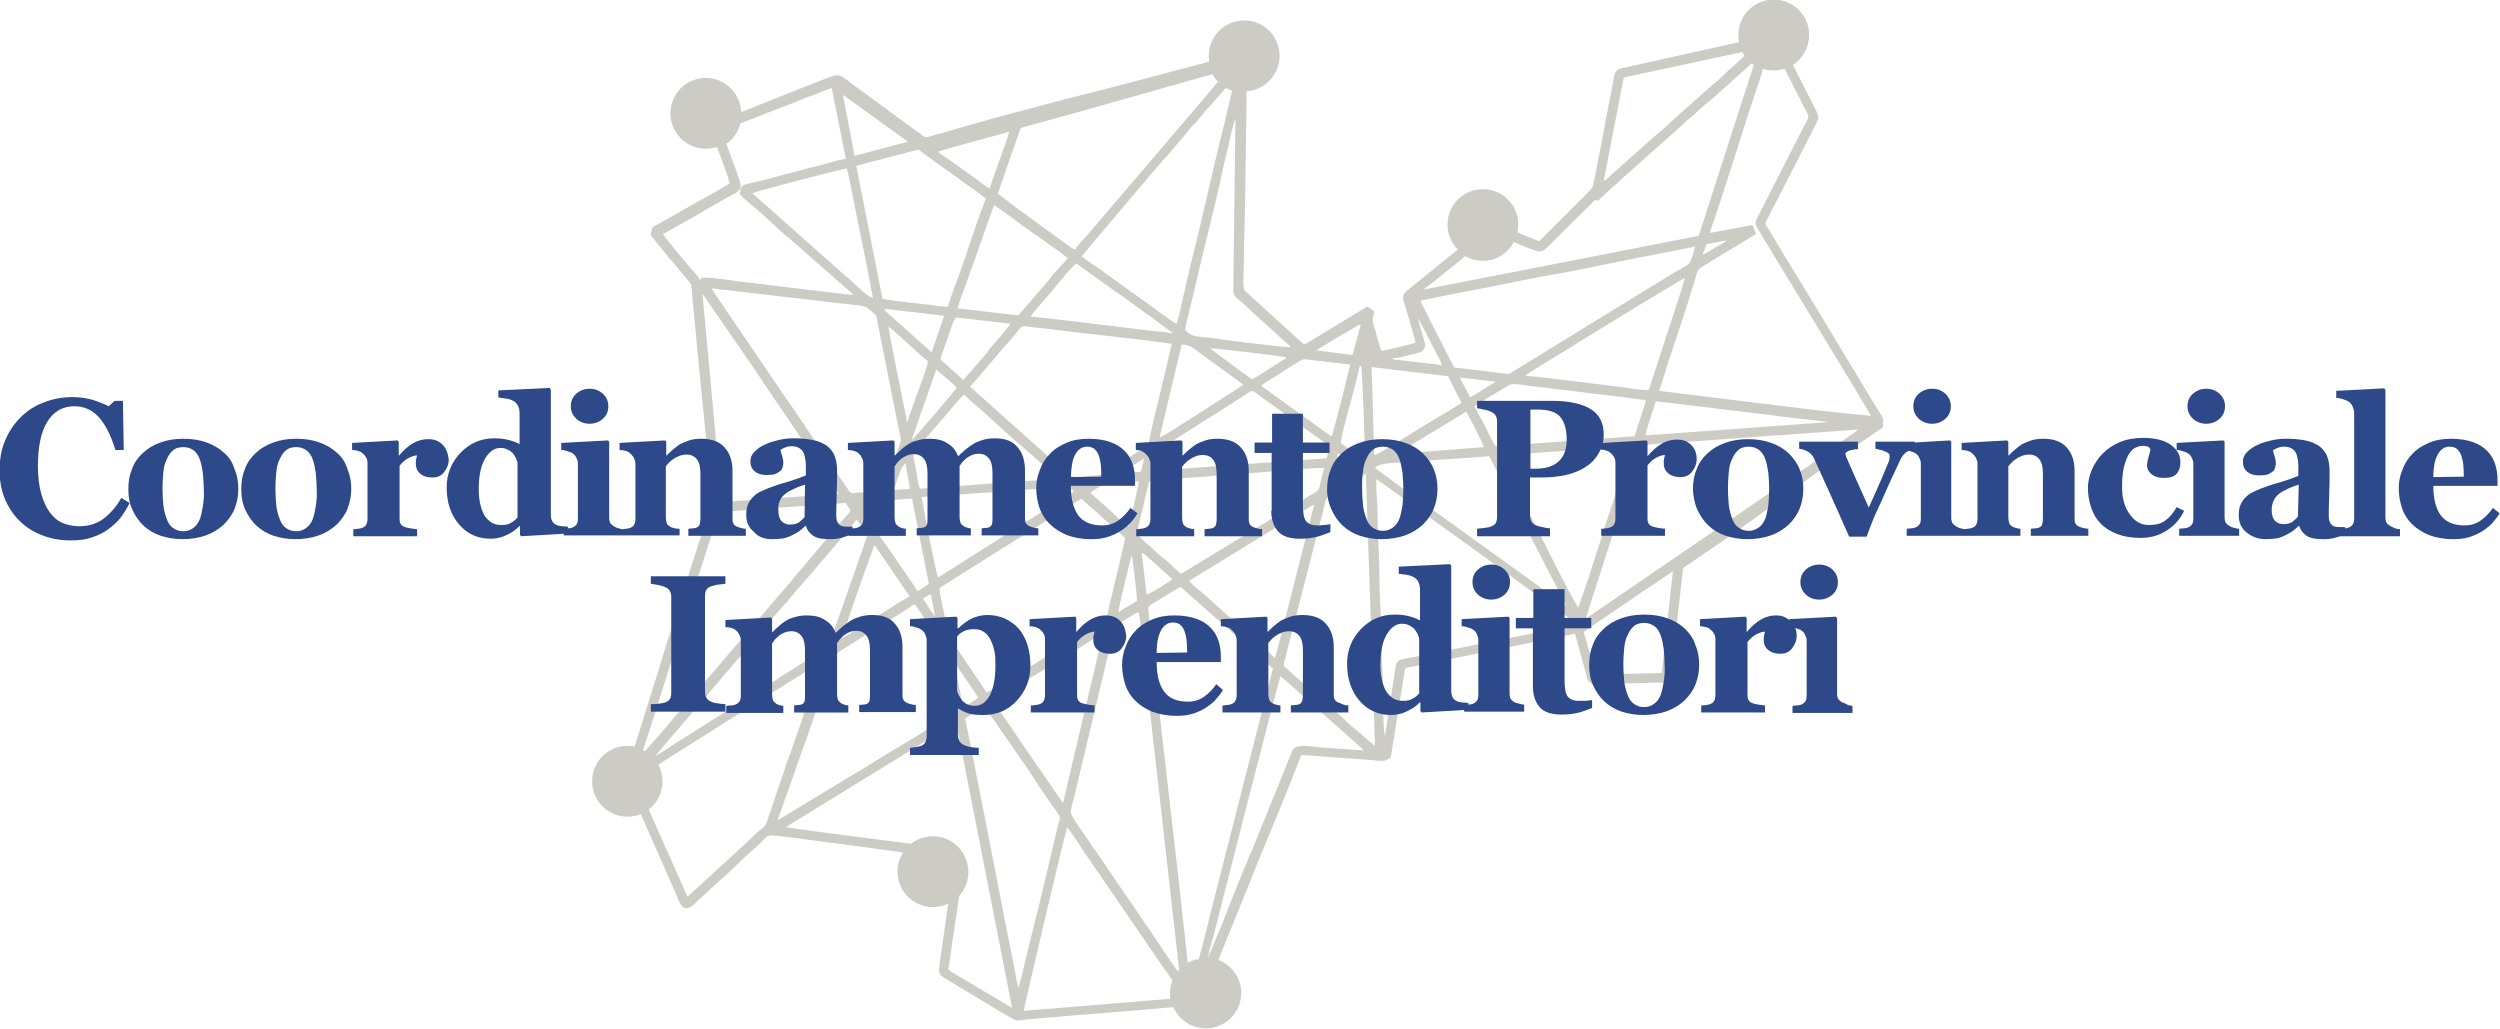
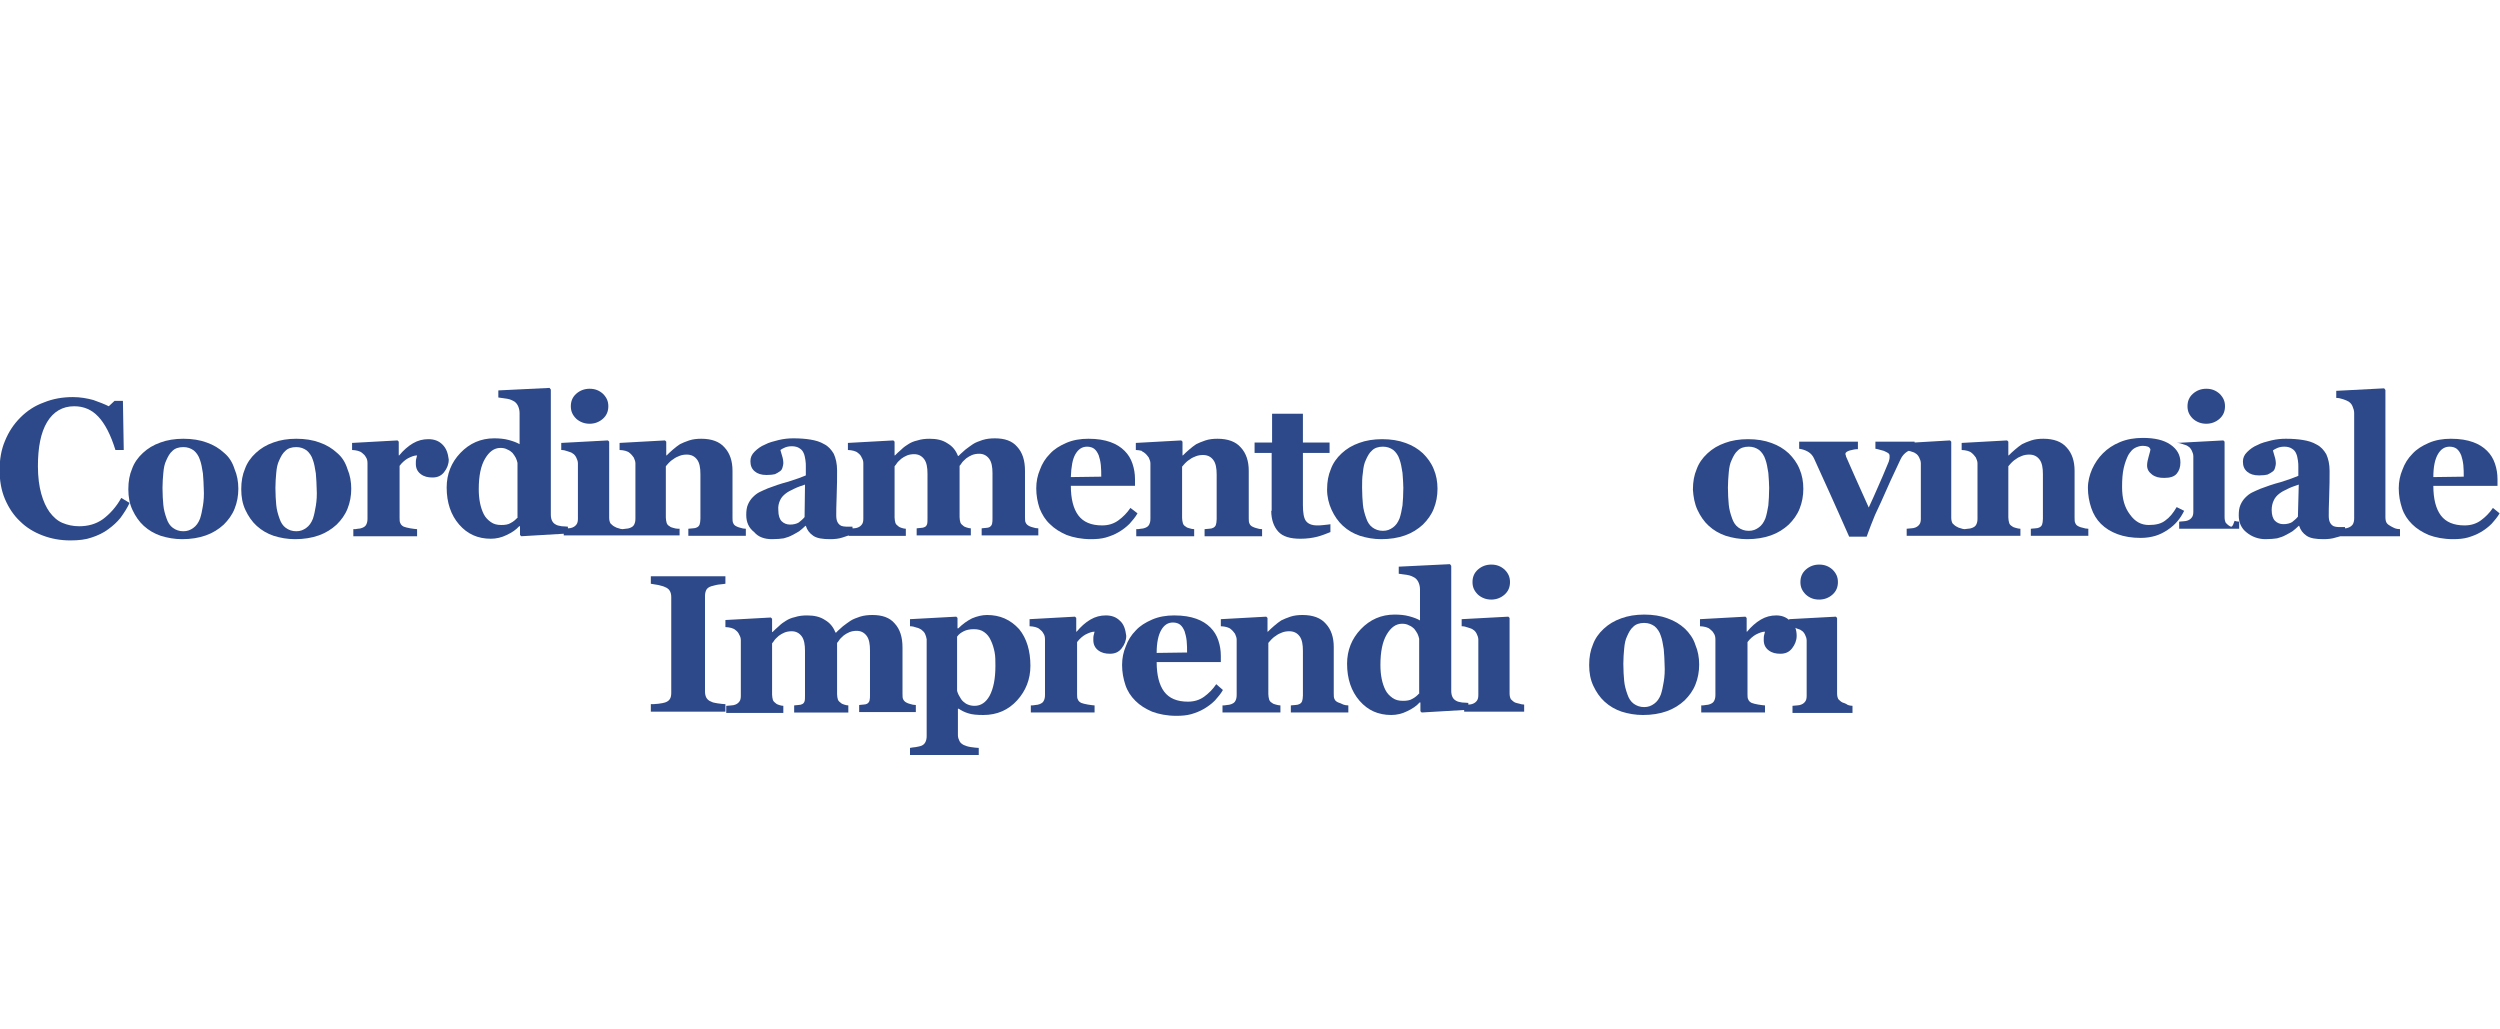
<svg xmlns="http://www.w3.org/2000/svg" version="1.1" id="Layer_1" x="0px" y="0px" viewBox="0 0 600 247" style="enable-background:new 0 0 600 247;" xml:space="preserve">
  <style type="text/css">
	.st0{fill-rule:evenodd;clip-rule:evenodd;fill:#CDCCC4;}
	.st1{fill:#2D4989;}
</style>
  <g>
-     <path class="st0" d="M431.6,66.8c-2.2-3.6-4.5-7.3-6.8-11.2c-1.3-2.2-1.3-1.7-0.7-2.9L434.7,32c0.3-0.6,0.5-1.1,0.8-1.6   c1.1-2.3,1.4-1.8-0.1-4.8l-5.1-10c2.3-1.5,3.9-4.2,3.9-7.2c0-4.7-3.8-8.5-8.5-8.5c-4.7,0-8.5,3.8-8.5,8.5c0,0.6,0.1,1.2,0.2,1.7   L390,16.2c-3,0.6-2.3,1.1-3.4,6.4c-0.8,3.7-1.4,7.3-2.1,11c-0.4,1.9-0.7,3.7-1.1,5.5c-0.3,1.8-0.7,3.8-1.1,5.5   c-0.2,0.9-2.4,2.7-3.1,3.5l-9.8,9.8l-5.2-2.1c0.1-0.6,0.2-1.2,0.2-1.9c0-4.7-3.8-8.5-8.5-8.5c-4.7,0-8.5,3.8-8.5,8.5   c0,2.4,1,4.5,2.5,6c-1,0.8-1.9,1.5-2.4,1.9l-9.5,7.7c-0.9,0.8-1.6,1.3-1.1,2.8c0.5,1.8,2.8,9.2,2.8,10c-1.4,0.4-7.1,1.8-8.1,1.9   c-0.4-0.6-1.2-3.6-1.4-4.5c-0.2-0.8-0.6-1.6-0.7-2.4c-0.2-1.1,0.2-1.4,0.3-2.5c-0.3-0.4-1.3-1.1-1.7-1.2l-13.2,8   c-0.6,0.4-1.3,0.8-1.9,1c-0.6-0.3-2.4-2.1-3-2.6l-9.9-9c-0.1-0.1-1.4-1.3-1.4-1.3c-0.5-0.7-0.2-4-0.2-5.2c0-7.1,0.4-14.3,0.4-21.5   l0.3-21.1c4.4-0.3,7.9-4,7.9-8.5c0-4.7-3.8-8.5-8.5-8.5c-4.7,0-8.5,3.8-8.5,8.5c0,0.5,0.1,1,0.1,1.4c-10,2.6-20.5,5.5-30.2,7.9   c-6.6,1.6-12.6,3.4-19.1,5L224,32.5c-0.6,0.2-1.6,0.6-2.2,0.3l-17.5-12.8c-1.5-1.2-2.6-2.2-4-1.9c-1.5,0.4-15.3,6-22.4,8.8   c-0.2-4.5-3.9-8.2-8.5-8.2c-4.7,0-8.5,3.8-8.5,8.5c0,4.7,3.8,8.5,8.5,8.5c0.9,0,1.9-0.2,2.7-0.4c1.3,3.5,2.9,7.8,3,8.7   c-0.4,0.4-7.2,4.2-7.8,4.5l-9.9,5.6c-0.4,0.2-0.7,0.3-0.9,0.7c0,0.1-0.3,1.1-0.3,1.3c0,0.6,0.2,0.6,0.5,1l3.4,4.2   c0.4,0.6,0.9,1.1,1.4,1.6l4.2,5.1c0.4,0.6,0.3,1.7,0.4,2.6l1.6,16.8c0.2,2.9,3.4,32.3,3,33.7c-1.9,6.1-4.2,12.7-6,18.7   c-1.7,6-4.2,12.7-5.9,18.6L153,177c-0.1,0.4-0.4,1.2-0.7,2.2c-0.6-0.1-1.1-0.2-1.7-0.2c-4.7,0-8.5,3.8-8.5,8.5   c0,4.7,3.8,8.5,8.5,8.5c1.1,0,2.2-0.2,3.2-0.6l7.5,17c1.8,3.8,2.2,7.5,5.4,4.5l6.3-5.8c2.1-1.7,5.8-5.6,7.9-7.3   c3.6-3,2.5-3.6,5.7-3.2c3.5,0.4,7.1,0.9,10.8,1.4c6.4,0.8,12.9,1.7,19.4,2.6c-0.9,1.3-1.4,2.9-1.4,4.6c0,4.7,3.8,8.5,8.5,8.5   c1.3,0,2.6-0.3,3.7-0.8l-0.1,0.4c-0.5,3.6-1,7.1-1.5,10.6c-0.1,1-0.8,4.7-0.6,5.3c0.2,0.9,0.7,1.2,1.4,1.6l13.3,8   c0.7,0.4,1.3,0.8,1.9,1.1c0.5,0.3,1.3,0.7,1.8,1h1c0.5-0.3,27.2-2.3,30.2-2.6c2.2-0.2,4.5-0.4,6.6-0.6c1.3,3,4.3,5.1,7.8,5.1   c4.7,0,8.5-3.8,8.5-8.5c0-3.6-2.3-6.7-5.5-7.9l10.4-25.7c3-7.3,6.7-16.1,9.5-23.5l16.7,1.2c2.1,0.2,3.2,0.5,4.3-0.3   c0.5-0.4,0.1,0.1,0.5-0.4l3.4-21.2c0.1,0,0.1-0.1,0.2-0.1c0,0,0.1,0,0.1-0.1l40.5-8.2L381,163c0.6,1.4,1.8,1.3,3.5,1.2   c4.2-0.2,9.2-0.2,13.2-0.4c0.8,0,2.9,0.5,3.3-1.5l2.8-24.6c0.2-1.9,0-1.2,2-2.6c3.8-2.8,10.3-6.8,13.6-9.5c0.4-0.3,0.9-0.6,1.3-0.9   l15.9-11.7c3.5-2.6,8.8-5.9,12.5-8.5c0.9-0.6,1.9-1.4,2.8-1.9v-2.3C451.3,99.5,434,70.6,431.6,66.8z M389.7,18.6l28.4-6.1   c0.2,0.3,0.4,0.6,0.6,0.9l-2.8,2.6c-0.8,0.6-1.5,1.3-2.2,2c-0.7,0.6-1.4,1.4-2.1,1.9c-0.6,0.5-0.7,0.5-1.2,1l-8.9,7.9   c-1.9,1.9-3.9,3.4-5.5,4.9l-8.9,7.9c-0.6,0.5-1.5,1.6-2.2,1.8L389.7,18.6z M343.1,68.4l2.5-2c0.4-0.4,0.7-0.6,1.2-1l4.9-3.9   c1.2,0.7,2.6,1.1,4.1,1.1c3.3,0,6.1-1.8,7.5-4.5c6.9,2.8,6.3,3,8.8,0.5l10.7-10.6c0.3,0,0.4,0.1,0.7,0.2l3.5-3.3   c0.4-0.4,0.8-0.6,1.2-1c0.8-0.8,1.6-1.5,2.4-2.2l11.7-10.4c0.8-0.7,1.5-1.4,2.4-2.2c0.5-0.5,0.6-0.5,1.2-1c0.8-0.6,2.9-2.8,4.7-4.1   l9.4-8.4c0.1-0.1,0.3-0.3,0.4-0.4c0.2,0.1,0.3,0.3,0.5,0.4c-0.4,1.4-1.2,3.6-1.4,4.4c-0.6,1.8-1.1,3.4-1.7,5.2l-10.1,31.4l-66,12.9   C342.3,68.8,342.3,69,343.1,68.4z M409.6,58.6l4.8-0.9c-0.4,0.5-2.2,1.4-2.9,1.8c-0.7,0.4-2.2,1.5-2.9,1.6L409.6,58.6z M357.4,68.9   c5.5-1.1,11.1-2.3,16.5-3.2c5.5-1,11-2.2,16.5-3.3c2.7-0.5,5.4-1.1,8.2-1.6l8.2-1.6c-1.2,4.8-1.5,4.1-3.4,5.3c-0.6,0.4-1,0.6-1.7,1   c-2.3,1.4-4.5,2.8-6.9,4.2c-2.3,1.4-4.7,2.9-7,4.3L363.4,89c-0.9,0.5-0.9,0.8-1.9,0.7l-12.4-1.5c-0.7-0.9-3.3-6.4-4.2-8l-4-8   C341.6,71.9,355.4,69.3,357.4,68.9z M356.1,107.3c-4,0.3-17.4,1.5-20.4,1.4c0.5-0.5,3.2-2.1,4-2.5l12.2-7.4   C352.5,99.8,356.1,106.7,356.1,107.3z M350.4,90.6l8.5,1c0,0-0.1,0.1-0.1,0.1c0,0-0.1,0.1-0.1,0.1l-5.9,3.6   C352.3,94,351,92.2,350.4,90.6z M353.9,97.6c0.4-0.5,6.8-4.3,7.8-4.9c1.4-0.9,2.6-0.4,5.3-0.1l22.4,2.7c1.7,0.2,3.8,0.6,5.6,0.7   c-0.1,0.9-1,3.4-1.3,4.3c-0.5,1.4-0.9,2.9-1.4,4.4l-33.2,2.4c-0.5-0.1-2.4-4.2-2.6-4.7L353.9,97.6z M397.4,96.3   c6.9,0.8,14,1.7,20.7,2.5c3.5,0.4,7,0.8,10.5,1.3c1.7,0.2,3.6,0.4,5.3,0.6c0.8,0.1,1.7,0.2,2.6,0.3c0.6,0.1,1.7,0.2,2.4,0.3   l-44,3.2C395,103.5,397,97.6,397.4,96.3z M395.7,93.6c-1.2,0.2-5.8-0.6-7.3-0.8c-3.2-0.4-20.7-2.6-22.3-2.6c0.3-0.6,8.3-5.2,9.5-6   c3.1-2,27.9-17.2,28.8-17.5c-0.2,1-5.8,18-6.5,20.2L395.7,93.6z M338.2,85.2c1.9-0.5,3-0.4,3.5-1.4c0.4-0.8,0.5-0.8,0.2-1.7   l-1.6-5.7c0,0,0.1,0.1,0.1,0.1c0.6,0.8,3.6,7,4.3,8.3c0.4,0.7,1.2,2.1,1.4,2.9c-1.9-0.4-4.2-0.5-6.1-0.8l-5.3-0.6   c-0.7-0.2-0.2,0-0.6-0.3C335.5,85.9,336.9,85.6,338.2,85.2z M327.5,109.3c-0.9,0-1.1,0.3-1.8-0.2c-1.1-0.8-2.7-2-3.9-2.7   c-0.1-1.1,1.8-8,2.3-9.6l1.8-7c0.5-2,0.2-1.9,0.8-2C326.9,88.2,327.7,108.5,327.5,109.3z M325.6,111.8c-0.2,0.4-0.2,0.4-0.8,0.7   l-5.5,3.3c0.2-1,0.6-3,1-3.7L325.6,111.8z M320.9,109.9c0-0.6,0-0.7,0.3-1.1c0.4,0.2,1.1,0.7,1.3,0.9L320.9,109.9z M326.6,77.8   l-2,7.4l-8.6-1.1C316.5,83.6,325.7,78.1,326.6,77.8z M313,86.2l11,1.3c0,0.6-4.1,16.7-4.4,17.2c-0.7-0.3-6-4.3-7.5-5.3l-9.4-6.8   c0.8-0.8,3.9-2.5,5-3.3C308.7,88.7,312.3,86.2,313,86.2z M227.7,152.5c-0.3-1-0.6-2.7-0.8-3.8c-0.3-1.4-1.5-6.7-1.4-7.6l34-21.4   l5.3,4.7c0.5,0.5,0.8,0.8,1.3,1.2c0.3,0.2,0.4,0.4,0.7,0.6l3.2,2.9c0,0.8-3.1,13.3-3.3,14.4c-0.3,1.1-0.6,2.4-0.8,3.5   c-0.4,1.9-0.2,1.7-1.8,2.6l-10.9,6.7c-1.4,0.8-15.4,9.7-16.4,9.9c-0.6-0.8-1.2-1.8-1.8-2.7C233.9,161.8,228,153.4,227.7,152.5z    M234.8,167.4c-0.6,0.6-2.8,1.9-3.7,2.3l-2-10.7L234.8,167.4z M207.3,73.5c0.9,0.2,2.8,2,3,2.3l5.1,25.7c0.2,0.9,0.8,3.5,0.8,4.2   c0,0.2-1.5,4.6-1.7,5c-0.7,1.4-2.3,2.6-3.1,3.7c-0.6,0.8-2.7,3.3-3.2,3.6c-0.4,0.2-2.5,0.2-3.1,0.3c-1.2,0.1-1.2-0.3-1.8-1.2   l-5.5-8c-2.8-4.1-6.7-10.2-9.5-14l-17.6-25.9l27.6,3.2C201.2,72.8,204.3,73,207.3,73.5z M206.5,69.4c-1.8-1.5-2.5-2.4-4.5-4   c-0.6-0.5-1.2-1.1-1.8-1.6l-19.6-17.4c0.6-0.5,21.8-5.9,22.6-6c0.3,0.7,0.7,3,0.9,3.9c0.3,1.3,0.5,2.6,0.8,4   c1.4,7.1,3.4,16.5,4.6,23.2C208.5,71.2,207.4,70.3,206.5,69.4z M294.2,21.1c0.5,0.3,1,0.5,1.5,0.7l-1,4.2c-0.6,2.7-1.1,4.8-1.8,7.4   c-2.4,9.8-4.5,19.8-7,29.5c-0.6,2.5-1.2,5-1.7,7.4c-0.6,2.4-1.1,5.1-1.8,7.4c-0.7-0.1-8.7-6.2-10.1-7.1c-0.5-0.3-0.8-0.5-1.4-1   c-1.9-1.4-3.9-2.8-5.7-4.1c-1-0.8-1.8-1.3-2.9-2c-0.9-0.6-1.9-1.4-2.7-2l8-9.5c0.4-0.5,0.7-0.8,1.1-1.3l6.9-8.1   c1.2-1.5,2.1-2.4,3.4-4c0.3-0.4,0.8-0.9,1.2-1.3l4.6-5.4c0.6-0.9,1.5-1.8,2.3-2.6l2.3-2.8c0.4-0.5,0.8-0.8,1.2-1.3L294.2,21.1z    M298.4,92.3c0,0-0.1,0.1-0.1,0.1c0,0-0.1,0.1-0.1,0.1l-9.8,6.3c-1.3,0.8-9.4,6.1-10.1,6.2l5.3-22.3c2.1,0,3,1,4.2,1.9L298.4,92.3z    M290.4,83.6c0.9-0.1,17.6,1.9,18.4,2.2c-0.4,0.4-0.5,0.4-1,0.7l-5.2,3.3c-0.6,0.4-1.4,0.9-2,1.2c-0.6-0.2-0.9-0.6-1.4-0.9   c-0.6-0.4-0.8-0.5-1.3-0.9L290.4,83.6z M270.8,126.3c-1.2-0.4-3.5-3.1-4.6-4l-4.5-4c0.3-0.4,1.8-1.2,2.2-1.5   c1.1-0.8,1.1-0.7,2.7-0.8c1.4-0.1,5.8-0.2,6.7-0.5C273.3,116.3,271.2,125.6,270.8,126.3z M271.6,133.2c0.2,0.3,1.3,9.9,1.3,11   l-4.5,2.7C268.4,146.1,271.4,133.8,271.6,133.2z M270.3,113.5l-0.2,0l-0.7-0.1c0.3-0.3,4.8-3.2,5.2-3.3l-0.8,3.1L270.3,113.5z    M274.4,107.6l-7.9,5c-2.2,1.4-1.6,1.4-4.7,1.6c-2.3,0.2-4.3,0.6-5.4-0.3l-3.4-3.1c-0.7-0.6-1.1-0.9-1.7-1.5l-18.5-16.5   c2.3-2.4,7-8.3,9.8-11.3c3.2-3.6,1.8-3.4,5-3c1.1,0.1,2.3,0.3,3.6,0.4c10,1.3,20.1,2.2,30,3.6c-0.1,1-4.5,18.9-4.9,20.8   C275.6,106.9,275.8,106.7,274.4,107.6z M217.8,101.2c-0.2-0.2-0.1-0.1-0.2-0.4l-2.2-11c-0.8-3.8-1.5-7.5-2.2-11.4   c0.9,0.4,7.4,6.7,9.5,8.3c0,0.9-1.9,6-2.4,7.3C219.5,96.4,218.5,98.9,217.8,101.2z M218.4,117.3l-3.9,0.3c0.4-1.2,0.8-2.3,1.2-3.5   c0.5-1.3,0.6-2.1,1.6-2.9L218.4,117.3z M224.7,88.7c0.3,0.3,0.8,0.7,1.3,1.1c0.9,0.8,2.9,2.3,3.6,3.3c-0.7,1-10.2,12.2-10.8,12.5   L224.7,88.7z M220.9,106.7l7.4-8.6c0.3-0.4,0.7-0.9,1-1.2c0.6-0.6,1.5-1.8,2.1-2.2c0.9,0.8,1.8,1.8,2.8,2.6c3.4,2.8,7.6,7,10.6,9.4   c0.3,0.3,0.4,0.3,0.7,0.6c1,0.9,1.8,1.6,2.8,2.5l5.6,5.1l-33,2.4c-0.5-0.4-0.8-2.9-0.9-3.7C219.2,108.6,218.4,109.5,220.9,106.7z    M259.8,64.3l7.4,5.3c0.5,0.4,0.9,0.6,1.5,1l12.9,9.4c-2.6-0.4-5.6-0.6-8.5-1c-3.2-0.4-24.1-3-25.7-3c0.1-0.6,3.5-4.3,4.1-5l4-4.8   c0.4-0.5,2.4-2.8,2.9-3C258.9,63.6,259.2,63.9,259.8,64.3z M252.5,66.1c-0.3,0.4-0.3,0.5-0.6,0.9l-7.5,8.7l-14.6-1.7   c0.6-2,1.5-4.3,2.2-6.3c0.7-2.1,1.5-4.2,2.2-6.1c1.4-4.1,2.9-8.3,4.4-12.4l4.5,3.2c3.4,2.7,10.5,7.3,13.2,9.6L252.5,66.1z    M242.5,77.7c-0.2,0.6-4.3,5.2-4.9,5.9c-0.3,0.3-0.4,0.6-0.6,0.9l-5.8,6.7c-0.5-0.5-1-0.9-1.4-1.3c-1-0.7-2.9-2.7-4.1-3.6   c0.1-0.8,1.4-4.1,1.8-5.3c0.4-1.2,1.4-4.8,2.1-4.8L242.5,77.7z M223.6,84.5c-0.5-0.3-0.9-0.8-1.4-1.2c-0.4-0.3-0.4-0.3-0.7-0.6   l-8.6-7.7c-0.4-0.3-0.4-0.2-0.6-0.9l14.3,1.7L223.6,84.5z M211,120.1c0,0.7-1.6,5-1.9,5.4c-0.7-0.6-1.2-1.7-1.8-2.5   c0.2-0.7,0.2-0.5,0.7-1C209.2,120.5,208.5,120.2,211,120.1z M205.5,124.7c0.5,0.3,1.2,1.5,1.5,2c0.6,0.9,1.2,1.3,1,2.3l-9,25.7   c-0.3,0.9-0.8,1-1.9,1.6c-0.8,0.5-1.3,0.8-2.1,1.3c-1.5,0.9-2.7,1.7-4.1,2.6c-1.3,0.9-2.8,1.7-4.2,2.7l-25.4,16   c-0.8,0.6-3.4,2.3-4.1,2.6l19.7-23.1c0.5-0.5,1.1-1.2,1.5-1.7c1.1-1.4,2.1-2.3,3-3.5c1.1-1.4,2-2.2,3-3.6c0.9-1.3,4.7-5.3,6.1-7.1   c0.8-1.1,4.8-5.4,6.1-7.1l6.1-7.1c0.5-0.6,1-1.1,1.5-1.7L205.5,124.7z M203,150.3c2.2-6.4,4.5-13.3,6.9-19.5l7.3,10.7   c0.7,1.1,0.8,0.8,1,1.7c-1.9,0.9-12.8,8.1-16.1,10C202.2,152.3,202.7,151,203,150.3z M218.1,138.7c-0.7-1-1.3-1.9-2-2.9l-3-4.4   c-2.5-3.5-2.4-2.8-1.8-4.7c0.4-1.2,0.8-2.5,1.3-3.6c0.8-2.1,0.7-3,1.8-3.1c1.4-0.1,3.1-0.3,4.5-0.3l4,20.3   c-0.1,0.4-2.3,1.7-2.8,1.9C219.8,141,218.6,139.5,218.1,138.7z M223.4,142.6l1,5.3c-1-1.2-1.5-2.2-2.2-3.2   c-0.3-0.4-0.4-0.6-0.7-1.1C222.2,143.3,222.6,142.9,223.4,142.6z M221.2,119.3L240,118c4.8-0.5,9.3-0.6,14.1-1   c1.4-0.1,2.6-0.5,3.6,1l-28.6,18.1c-1.3,0.8-2.6,1.7-4,2.5C223.9,133.9,222.1,124.4,221.2,119.3z M261.4,154c0.9-0.6,2.4-1.6,3.3-2   l-2.4,10.3c-0.8,3.2-1.6,6.9-2.4,10.1l-3.6,15.3c-0.4,1.5-0.7,3.5-1.2,5l-4.2-6.1c-1.3-2-2.8-4-4.2-6.1l-7.3-10.7   c-0.3-0.5-0.8-1-0.9-1.6C245.7,163.5,254.1,158.7,261.4,154z M257.7,191.7l9.7-40.7c0.3-1.3,0.8-1.1,3.4-2.7   c0.8-0.5,1.6-1.1,2.4-1.4c0.4,0.6,0.6,4.2,0.7,5.3l9.1,80.6c-0.1,0.1-0.2,0.2-0.3,0.3c-1.4-1.7-5.8-8.5-6.3-9.2   c-2.3-3.2-4.2-6.3-6.5-9.5c-2.3-3.2-5.5-8.3-7.4-10.8c-0.4-0.5-0.6-0.8-0.8-1.2c-0.8-1.3-4.7-6.4-4.7-7.4   C256.9,194.4,257.5,192.4,257.7,191.7z M274,132.7c0.4,0,1.5,1,1.9,1.4c0.8,0.7,1.2,1,1.8,1.6l3.7,3.3c-0.5,0.5-5.7,3.7-6.2,3.7   L274,132.7z M285.1,231.1c0-0.2-0.1-0.4-0.1-0.6l-2.1-19.1c-1.9-17-4-34.3-5.8-51.3c-0.4-4.3-0.9-8.8-1.4-12.9   c-0.3-2.2-0.1-1.6,3.2-3.7c0.7-0.4,3.9-2.5,4.5-2.6l14.6,12.9c1.3,0.9,6.2,5.7,7.5,6.6l-4.9,19.3c-1.7,6.7-3.3,12.7-4.9,19.2   c-1.6,6.4-3.4,13.2-4.9,19.2c-0.9,3.6-2,8.2-3.1,12.1C286.7,230.3,285.9,230.6,285.1,231.1z M302.1,154.4c-0.5-0.4-0.8-0.7-1.3-1.1   l-3.9-3.5c-2.7-2.6-5-4.4-7.7-7c-0.6-0.6-2.9-2.2-3.8-3.4l22.5-13.8c1.3-0.8,2.4-1.5,3.8-2.3c1.2-0.7,2.5-1.6,3.7-2.2l-7,27.6   c-0.8,3-1.5,6.3-2.4,9.2C305.1,157.3,303.3,155.1,302.1,154.4z M283.5,137.7c-1.3-0.9-3.2-3-4-3.5c-1.2-0.8-3-2.8-4.8-4.2l-1.9-1.9   l3-12.6c0.9-0.3,9-0.8,10.4-0.9c3.6-0.2,6.9-0.6,10.5-0.8c5.5-0.3,16.6-1.5,21.1-1.5c-0.3,1.1-0.5,2.1-0.8,3.1   c-0.5,1.9-0.2,1.9-1.1,2.6L283.5,137.7z M276.4,113c0.2-1.3,0.6-2.8,0.9-4c0.2-0.9,0.3-0.8,1.1-1.3l7.2-4.5   c3.8-2.4,7.5-4.8,11.5-7.3c3.9-2.4,2.8-2.8,5.8-0.5l8.2,5.9c0.5,0.3,0.9,0.7,1.3,1c1.1,0.8,6.2,4.3,6.7,4.9l-0.7,2.8L276.4,113z    M299.1,73.5c2.7,2.7,4.6,4.1,7.2,6.6c1.4,1.4,2.2,1.9,2.7,2.4c0.3,0.3,0.5,0.5,0.8,0.8c-1.1,0.2-17.4-1.9-20-2.3   c-1.9-0.2-4.1-0.1-5.4-1.9c0.4-2,1.1-4.5,1.5-6.4c0.5-2.1,1-4,1.5-6.3c1.9-8.3,4.3-17.2,6-25.4c0.5-2.2,1-4.4,1.5-6.4   c0.5-2,0.9-4.4,1.6-6.2L296,68.8C295.9,71.5,296.4,70.9,299.1,73.5z M249,29.6c13.7-3.7,27.6-7.8,41.3-11.6   c0.3-0.1,0.5-0.1,0.7-0.2c0.4,0.7,0.8,1.3,1.3,1.8c0,0-0.1,0.1-0.1,0.1c-0.8,1-1.4,1.7-2.2,2.7l-29.2,34.2   c-0.8,0.9-2.3,2.3-2.7,3.3c-0.9-0.2-1.8-1.1-2.6-1.6l-10.4-7.6c-0.3-0.2-0.8-0.5-1.1-0.8l-4.5-3.4c0.1-0.5,5.3-15.5,5.5-15.7   C245.2,30.5,248.2,29.9,249,29.6z M242.2,31.6c-0.1,0.7-0.9,2.7-1.1,3.4c-0.4,1.3-0.8,2.2-1.2,3.4c-0.4,1.2-2.2,5.9-2.3,6.8   c-0.7-0.1-2.7-1.8-3.3-2.2l-6.1-4.4c-0.6-0.4-1-0.7-1.6-1.1c-0.5-0.3-1.1-0.6-1.4-1.1C227.6,35.5,241.2,32,242.2,31.6z M221.5,36.7   l5.1,3.7c0.6,0.4,1.1,0.8,1.7,1.2c0.6,0.5,1.1,0.7,1.7,1.2c1.3,1.1,5.5,3.8,6.6,4.9c-2.2,5.3-4.7,13.8-6.9,19.5   c-0.7,1.9-1.6,4.3-2.2,6.4c-1,0.1-3-0.3-4.1-0.4c-2.1-0.3-10.6-1.1-11.6-1.5l-6.3-31.9l14.1-3.7C220.7,35.7,220.7,36.1,221.5,36.7z    M203.3,23.5l3,2.1c0.4,0.3,0.6,0.5,0.9,0.7l10.7,7.7l-12.8,3.4l-2.8-14.6C202.8,23.1,202.8,23.1,203.3,23.5z M168,67   c0,0-0.1,0.1-0.1,0.1c-0.2-0.7-1.7-2.2-2.2-2.8c-0.9-1-6.5-7.7-6.6-8.2c0.7-0.2,1.3-0.7,2-1c0.6-0.4,1.3-0.8,1.9-1.1   c4.1-2.2,9.7-5.7,13.4-7.6c0.7-0.4,1.2-0.7,1.4-1.7c0.1-0.8-2.1-6.4-3.5-10.2c1.7-1.1,2.9-2.9,3.4-4.9l8.8-3.4   c2.1-0.8,4.4-1.7,6.6-2.6l6.5-2.5l3.4,17c-1.9,0.3-4.3,1.1-6.3,1.6c-2.1,0.5-4.1,1-6.2,1.6c-2.2,0.6-4.3,1.1-6.3,1.7   c-6.8,1.7-6.1,0.9-6.7,3.5c0.9,1.2,3.1,2.8,4.2,3.8c1.9,1.6,6.1,5.7,7.6,6.8l15.4,13.5c-0.3,0.2-0.7,0.2-1.1,0.1l-26.6-3.2   c-0.8-0.1-7.9-1.2-8.7-0.8C168.2,66.8,168.3,67.4,168,67z M168.6,70.5l12.4,18c0.3,0.5,0.7,1,1,1.5c0.4,0.5,0.6,0.9,1,1.5l18.3,27   l-28.1,2L168.6,70.5z M156.4,173.7c0.8-2.3,1.5-4.9,2.3-7.3c3-9.3,6.1-19.9,9.2-29l4.6-14.5l30.5-2.2c0.2,0.6,0.8,1.1,1.1,1.9   c-0.4,0.7-1,1.3-1.6,1.9l-9.3,11c-0.6,0.9-2.1,2.3-3.1,3.7l-23.5,27.4c-1.1,1.5-5.2,5.9-6.2,7.3l-5.5,6.3c0,0,0,0-0.1,0.1   c-0.2-0.1-0.4-0.2-0.5-0.3C155,178.1,156.1,174.7,156.4,173.7z M184.5,195.9c-0.7,2.1-0.6,2.3-2.2,3.4c-0.8,0.6-2.1,2-2.9,2.7   c-1,1-1.9,1.7-2.9,2.7L165,215.2l-9.3-20.9c2-1.6,3.3-4,3.3-6.8c0-1.4-0.4-2.8-1-4l19.8-12.5c0.9-0.6,1.9-1.2,2.8-1.8   c1.9-1.2,3.8-2.4,5.6-3.5l11.2-7l-2.9,8.3c-2,5.4-3.8,11.2-5.8,16.5L184.5,195.9z M192.2,181.1c2.8-7.7,5.4-15.9,8.3-23.5   c0.5-1.2,1.5-1.5,2.8-2.4c2.9-1.9,14.2-8.7,16.1-10.2c0.6,0.4,1.5,1.9,1.9,2.6c0.5,0.8,1.2,1.8,1.8,2.6c2.2,3.1,2.4,3.1,3,6   c0.5,2.6,1,5,1.5,7.5l1.4,7.3c-0.6,0.7-4.1,2.5-5.3,3.3c-4.8,3.2-10.9,6.6-15.8,9.7l-21.3,12.9L192.2,181.1z M231.3,235   c-1.1-0.6-2.8-1.6-3.7-2.3c0.5-2.8,0.8-5.9,1.3-8.9c0.4-2.7,0.9-5.8,1.3-8.8c1.4-1.5,2.2-3.5,2.2-5.7c0-1.5-0.4-2.9-1-4.1   c-0.1-0.2-0.2-0.3-0.3-0.5c-1.5-2.4-4.2-4-7.2-4c-2,0-3.8,0.7-5.3,1.8c-10.1-1.3-29.7-3.8-30-4l20.5-12.6   c2-1.2,19.7-12.2,20.4-12.4l13.4,68.4L231.3,235z M244.4,237.2c-0.6-2.6-1-5.4-1.6-8.1c-1.3-6.3-10.9-56.2-11.2-56.6l4.6-3   l8.7,12.5c2.4,3.3,6.1,9.4,8.5,12.5c1.4,1.9,1,1.6,0.4,4.1l-4.6,19.4C248.6,219.9,244.7,236.7,244.4,237.2z M245.7,242.6   c0-0.6,10.1-43.5,10.4-44c0.6,0.5,2.9,4,3.5,5L277,229c0.6,0.9,1.2,1.7,1.8,2.6c0.5,0.8,1.6,2.2,2.6,3.7c-0.4,1-0.6,2-0.6,3.2   c0,0.4,0,0.8,0.1,1.2L245.7,242.6z M317.1,179.4c-2-0.2-5.2-0.8-6.4,0.1c-0.4,0.3-0.3,0.2-0.6,0.8l-4,9.9c-2.1,5-4.4,11.1-6.5,15.9   c-2,4.6-4.4,10.9-6.4,15.9l-3.3,7.9c0.2-1.3,0.7-3,1.1-4.3c1.9-7.6,16-62.8,16.3-63.3c2.4,1.9,5.2,4.6,7.6,6.7l12.5,11.1   L317.1,179.4z M324.4,174.3c-0.6-0.5-1.2-1.1-1.7-1.6c-0.6-0.6-1.1-1-1.8-1.6l-1.8-1.5c-1.1-1-2.2-2.2-3.5-3.1l-7.1-6.3   c-0.4-0.4-0.5-0.4-0.4-0.9l9.3-36.1c0.8-3.1,0.6-3.6,2.1-4.5c1.5-0.8,2.7-1.7,4.2-2.6l4.1-2.4l2.2,65.3   C329.1,178.4,326.1,175.6,324.4,174.3z M329.2,88.1l18.4,2.2c0.3,1,2.5,5,3.2,6.4c-1.8,1.1-3.5,2.2-5.3,3.2   c-4.6,2.7-10,6.3-14.3,8.7c-0.7,0.4-0.6,0.4-1.4,0.6L329.2,88.1z M336.4,111l21-1.5l4.7,9c0.8,1.5,1.5,2.9,2.3,4.5   c0.8,1.6,1.5,2.9,2.3,4.5l9.1,17.7c-0.6-0.1-4.9-3.5-5.8-4c-0.6-0.4-1-0.7-1.5-1.1l-15.7-11.3c-6.5-4.8-13.9-9.8-20.1-14.5   c-0.9-0.7-2-1.4-2.7-2.1C331.2,111.1,334.5,111.1,336.4,111z M374.2,150.8c-1.2,0.2-2.6,0.5-3.8,0.7l-22.5,4.5   c-2.5,0.5-5.1,1-7.6,1.5c-5.1,1-5,0.4-5.5,3.5c-0.4,2.7-0.8,5.2-1.2,7.8l-1.2,7.8c-0.6-1.4-0.4-12.7-0.6-15.4   c-0.3-3.7-0.2-11.8-0.5-15.4c-0.3-3.4-0.2-12-0.5-15.4c-0.2-2.4-0.1-9.2-0.4-11.6c-0.1-1.2-0.1-2.5-0.1-3.8   c1.8,1.1,10.1,7.3,12,8.6l15,10.8c0.9,0.7,2,1.6,2.9,2.1c0.6,0.4,1,0.7,1.6,1.2c0.6,0.4,0.9,0.6,1.5,1.1l7.4,5.4   c1,0.7,7,4.7,7.2,5.4C377.2,150.5,375.2,150.6,374.2,150.8z M378.8,145.8C378.8,145.8,378.8,145.9,378.8,145.8   c-0.5-0.6-0.9-1.5-1.3-2.2c-1.5-2.5-6.9-13.3-8.2-16c-0.7-1.5-9.1-17.3-9.3-18.3l31.4-2.2l-4.7,14.6c-0.5,1.6-1.1,3.2-1.6,4.9   c-0.9,3.1-2.1,6.6-3.1,9.7c-0.5,1.7-1,3.2-1.6,4.9L378.8,145.8C378.9,145.7,378.8,145.8,378.8,145.8z M398.8,161.5l-15.5,0.4   c-0.6-0.4-0.8-1.9-1-2.5l-2.2-7.7c0.6-0.6,11.6-7.9,13.4-9.2c0.9-0.7,1.8-1.2,2.7-1.8l2.7-1.8c0.9-0.6,1.8-1.3,2.6-1.8L398.8,161.5   z M444,104.5l-1.9,1.4c-1.3,1-2.7,2-4,3c-3.2,2.5-5.2,3.6-8.1,5.7c-2.7,1.9-5.3,3.7-8.2,5.7l-41.1,28.1c0.1-1,2.7-8.7,3.2-10.3   l10-31.1c1-0.5,10.9-0.9,12.9-1.1l39.1-2.8C445.4,103.7,444.8,104,444,104.5z M436.3,98.5l-38.1-4.7c2.7-8.7,5.8-17.4,8.4-26   c1.1-3.8,0.7-2.9,3.1-4.5l11.7-7.1c-0.2-0.8-0.5-1.5-0.8-2.2l-10.2,1.9c0.2-1,0.7-2.2,1-3.1c3.4-10,6.6-20.8,10-30.9   c0.6-1.8,1.2-3.5,1.7-5.4c0.8,0.3,1.7,0.4,2.6,0.4c0.9,0,1.7-0.1,2.6-0.4c1.8,3.5,3.8,7.5,4.3,8.5c1.9,3.7,1.8,2.4,0.1,5.8   l-7.3,14.3c-1,2-1.9,3.7-2.9,5.7c-0.4,0.8-1.4,2.2-1.1,3.2c0.2,0.8,27.4,44.9,27.6,45.8C444.9,99.4,440.5,99,436.3,98.5z" />
    <g>
      <path class="st1" d="M24.7,124.6c-1.7,1.2-3.6,1.7-5.7,1.7c-1.5,0-2.8-0.3-4-0.8c-1.2-0.5-2.2-1.4-3.1-2.6c-0.8-1.1-1.5-2.6-2-4.4    c-0.5-1.8-0.8-4-0.8-6.6c0-4.6,0.7-8.1,2.2-10.6s3.7-3.8,6.5-3.8c2.3,0,4.2,0.8,5.8,2.5c1.6,1.7,3,4.4,4.1,8h2l-0.2-11.8h-2    l-1.4,1.3c-1-0.5-2.3-1-3.7-1.5c-1.5-0.4-3.1-0.7-4.9-0.7c-2.5,0-4.8,0.4-7,1.3c-2.2,0.8-4,2-5.6,3.6c-1.6,1.6-2.8,3.4-3.7,5.6    c-0.9,2.1-1.3,4.5-1.3,7c0,2.5,0.4,4.9,1.3,7c0.9,2.1,2.1,3.9,3.6,5.3c1.5,1.5,3.3,2.6,5.4,3.4c2.1,0.8,4.3,1.2,6.7,1.2    c2,0,3.7-0.2,5.1-0.7c1.5-0.5,2.8-1.1,4-2c1.1-0.8,2.1-1.7,2.9-2.7c0.8-1.1,1.6-2.3,2.2-3.6l-2-1.2    C27.9,121.7,26.3,123.4,24.7,124.6z" />
      <path class="st1" d="M53.8,108.7c-1.2-1.1-2.5-1.9-4.2-2.5c-1.6-0.6-3.5-0.9-5.6-0.9c-2,0-3.9,0.3-5.5,0.9c-1.7,0.6-3,1.4-4.2,2.5    c-1.2,1.1-2.1,2.4-2.6,3.8c-0.6,1.4-0.9,3-0.9,4.9c0,1.9,0.3,3.5,1,5c0.7,1.5,1.6,2.8,2.7,3.8c1.2,1.1,2.6,1.9,4.1,2.4    c1.6,0.5,3.3,0.8,5.1,0.8c2.1,0,4-0.3,5.7-0.9c1.7-0.6,3.1-1.5,4.3-2.6c1.1-1.1,2-2.3,2.6-3.8c0.6-1.5,0.9-3.1,0.9-4.8    c0-1.7-0.3-3.3-0.9-4.7C55.8,111,55,109.7,53.8,108.7z M48.7,121.4c-0.2,1.2-0.4,2.2-0.7,3.1c-0.4,1-0.9,1.7-1.6,2.2    c-0.7,0.5-1.4,0.8-2.4,0.8c-1,0-1.8-0.3-2.5-0.8c-0.7-0.5-1.2-1.3-1.5-2.2c-0.4-1.1-0.7-2.2-0.8-3.3c-0.1-1.1-0.2-2.5-0.2-4.1    c0-1.3,0.1-2.5,0.2-3.6c0.1-1.2,0.3-2.2,0.7-3c0.4-0.9,0.8-1.7,1.5-2.3c0.6-0.6,1.5-0.9,2.6-0.9c1,0,1.8,0.3,2.5,0.8    c0.6,0.5,1.2,1.3,1.5,2.3c0.3,0.8,0.5,1.9,0.7,3.2c0.1,1.4,0.2,2.6,0.2,3.6C49,118.8,48.9,120.2,48.7,121.4z" />
      <path class="st1" d="M80.9,108.7c-1.2-1.1-2.5-1.9-4.2-2.5c-1.6-0.6-3.5-0.9-5.6-0.9c-2,0-3.9,0.3-5.5,0.9c-1.7,0.6-3,1.4-4.2,2.5    c-1.2,1.1-2.1,2.4-2.6,3.8c-0.6,1.4-0.9,3-0.9,4.9c0,1.9,0.3,3.5,1,5c0.7,1.5,1.6,2.8,2.7,3.8c1.2,1.1,2.6,1.9,4.1,2.4    c1.6,0.5,3.3,0.8,5.1,0.8c2.1,0,4-0.3,5.7-0.9c1.7-0.6,3.1-1.5,4.3-2.6c1.1-1.1,2-2.3,2.6-3.8c0.6-1.5,0.9-3.1,0.9-4.8    c0-1.7-0.3-3.3-0.9-4.7C82.9,111,82.1,109.7,80.9,108.7z M75.8,121.4c-0.2,1.2-0.4,2.2-0.7,3.1c-0.4,1-0.9,1.7-1.6,2.2    c-0.7,0.5-1.4,0.8-2.4,0.8c-1,0-1.8-0.3-2.5-0.8c-0.7-0.5-1.2-1.3-1.5-2.2c-0.4-1.1-0.7-2.2-0.8-3.3c-0.1-1.1-0.2-2.5-0.2-4.1    c0-1.3,0.1-2.5,0.2-3.6c0.1-1.2,0.3-2.2,0.7-3c0.4-0.9,0.8-1.7,1.5-2.3c0.6-0.6,1.5-0.9,2.6-0.9c1,0,1.8,0.3,2.5,0.8    c0.6,0.5,1.2,1.3,1.5,2.3c0.3,0.8,0.5,1.9,0.7,3.2c0.1,1.4,0.2,2.6,0.2,3.6C76.1,118.8,76,120.2,75.8,121.4z" />
      <path class="st1" d="M106.2,106.7c-0.9-0.9-2-1.3-3.4-1.3c-1.3,0-2.5,0.3-3.7,1c-1.2,0.7-2.3,1.7-3.3,2.9h-0.1V106l-0.3-0.3    l-10.9,0.6v1.7c0.5,0,1,0.1,1.4,0.2c0.4,0.1,0.8,0.3,1,0.5c0.4,0.3,0.7,0.6,0.9,1c0.3,0.4,0.4,0.9,0.4,1.5v13.3    c0,0.6-0.1,1-0.3,1.4c-0.2,0.4-0.5,0.6-1,0.8c-0.3,0.1-0.6,0.2-1,0.2c-0.4,0.1-0.8,0.1-1.1,0.1v1.7h15.3v-1.7    c-0.3,0-0.9-0.1-1.6-0.2c-0.7-0.1-1.3-0.3-1.6-0.4c-0.4-0.2-0.7-0.5-0.8-0.8c-0.2-0.3-0.2-0.8-0.2-1.3v-12.5    c0.6-0.8,1.3-1.4,2-1.8c0.8-0.4,1.5-0.7,2.2-0.7c-0.1,0.3-0.1,0.5-0.2,0.8c-0.1,0.3-0.1,0.7-0.1,1.2c0,1.1,0.4,1.9,1.2,2.5    c0.8,0.6,1.7,0.8,2.8,0.8c1.2,0,2.1-0.4,2.8-1.3c0.7-0.9,1.1-1.9,1.1-3C107.5,108.7,107.1,107.6,106.2,106.7z" />
      <path class="st1" d="M141.5,101.7c1.2,0,2.3-0.4,3.2-1.2c0.9-0.8,1.3-1.8,1.3-3c0-1.2-0.4-2.1-1.3-3c-0.9-0.8-1.9-1.2-3.2-1.2    c-1.2,0-2.3,0.4-3.2,1.2c-0.9,0.8-1.3,1.8-1.3,3c0,1.2,0.4,2.1,1.3,3C139.2,101.3,140.3,101.7,141.5,101.7z" />
      <path class="st1" d="M162.7,126.9c-0.4,0-0.7-0.1-1.1-0.2c-0.4-0.1-0.7-0.2-0.9-0.4c-0.4-0.2-0.6-0.5-0.7-0.8    c-0.1-0.4-0.2-0.8-0.2-1.3v-12.3c0.2-0.2,0.4-0.5,0.7-0.8c0.3-0.3,0.6-0.6,1.1-0.9c0.5-0.4,1-0.6,1.5-0.8c0.5-0.2,1.1-0.3,1.7-0.3    c1.1,0,1.9,0.4,2.5,1.2c0.6,0.8,0.8,2,0.8,3.5v10.7c0,0.6-0.1,1.1-0.2,1.4c-0.1,0.3-0.4,0.6-0.7,0.7c-0.2,0.1-0.5,0.2-0.9,0.2    c-0.4,0-0.8,0.1-1.1,0.1v1.7h13.8v-1.7c-0.5,0-0.9-0.1-1.2-0.2c-0.4-0.1-0.7-0.2-0.9-0.3c-0.5-0.2-0.8-0.5-0.9-0.8    c-0.2-0.3-0.2-0.8-0.2-1.3V113c0-2.3-0.6-4.2-1.9-5.6c-1.2-1.4-3.1-2.1-5.6-2.1c-1,0-2,0.1-2.9,0.4c-0.9,0.3-1.6,0.6-2.2,0.9    c-0.5,0.3-1.1,0.8-1.7,1.3c-0.6,0.5-1.1,1-1.5,1.4h-0.1V106l-0.3-0.3l-10.9,0.6v1.7c0.5,0,1,0.1,1.4,0.2c0.4,0.1,0.8,0.3,1,0.5    c0.4,0.3,0.7,0.7,1,1.1c0.2,0.5,0.4,0.9,0.4,1.4v13.3c0,0.6-0.1,1-0.3,1.4c-0.2,0.4-0.5,0.6-1,0.8c-0.3,0.1-0.6,0.2-1,0.2    c-0.3,0-0.5,0.1-0.8,0.1c-0.3,0-0.6-0.1-0.9-0.2c-0.4-0.1-0.7-0.2-1-0.4c-0.4-0.2-0.7-0.5-1-0.8c-0.2-0.4-0.3-0.8-0.3-1.4V106    l-0.3-0.3l-11.2,0.6v1.7c0.5,0,1,0.1,1.5,0.3c0.6,0.2,1,0.3,1.2,0.5c0.4,0.2,0.7,0.6,0.9,1c0.2,0.4,0.4,0.9,0.4,1.4v13.3    c0,0.6-0.1,1-0.3,1.3c-0.2,0.3-0.5,0.6-1,0.8c-0.3,0.1-0.6,0.2-1,0.2c0,0-0.1,0-0.1,0v-0.4c-0.4,0-0.9-0.1-1.5-0.1    c-0.6-0.1-1.1-0.2-1.4-0.4c-0.4-0.2-0.7-0.5-0.9-0.9c-0.2-0.4-0.3-0.9-0.3-1.5v-30l-0.3-0.4l-12.3,0.6v1.7    c0.7,0.1,1.4,0.2,2.1,0.3c0.7,0.1,1.3,0.4,1.8,0.7c0.4,0.3,0.7,0.7,0.9,1.2c0.2,0.5,0.3,1,0.3,1.6v7.4c-0.7-0.4-1.5-0.7-2.6-1    c-1.1-0.3-2.3-0.4-3.5-0.4c-3.2,0-5.9,1.2-8.1,3.5c-2.2,2.3-3.3,5.1-3.3,8.3c0,3.6,1,6.6,3,8.9c2,2.3,4.5,3.4,7.6,3.4    c1.3,0,2.6-0.3,3.8-0.9c1.3-0.6,2.3-1.3,3-2.1l0.2,0v2.1l0.3,0.3l10.2-0.6v0.4h13.9h0.5h13.4V126.9z M124.3,124.1    c-0.5,0.6-1.1,1.1-1.7,1.4c-0.6,0.4-1.4,0.5-2.3,0.5c-1,0-1.8-0.2-2.5-0.7c-0.7-0.5-1.3-1.1-1.7-1.9c-0.4-0.8-0.7-1.7-0.9-2.7    c-0.2-1-0.3-2.1-0.3-3.3c0-3.2,0.5-5.6,1.5-7.3c1-1.7,2.2-2.6,3.7-2.6c0.6,0,1.2,0.1,1.7,0.4c0.5,0.2,0.9,0.5,1.2,0.8    c0.3,0.4,0.6,0.8,0.8,1.2c0.2,0.4,0.3,0.8,0.4,1.2V124.1z" />
      <path class="st1" d="M185.3,129.4c1.2,0,2.1-0.1,2.8-0.2c0.7-0.2,1.4-0.4,2.1-0.8c0.6-0.3,1.1-0.6,1.6-0.9c0.5-0.4,1-0.8,1.5-1.3    h0.1c0.3,1,0.9,1.8,1.8,2.4c0.9,0.6,2.2,0.8,4.1,0.8c1,0,2-0.1,2.9-0.4c0.5-0.2,1-0.3,1.5-0.5v0.1h13.7v-1.7c-0.3,0-0.7-0.1-1-0.2    c-0.3-0.1-0.6-0.2-0.8-0.4c-0.3-0.2-0.6-0.5-0.7-0.8c-0.1-0.4-0.2-0.8-0.2-1.3v-12.3c0.2-0.2,0.4-0.5,0.6-0.8c0.2-0.3,0.6-0.6,1-1    c0.4-0.3,0.9-0.6,1.4-0.8c0.5-0.2,1.1-0.3,1.7-0.3c1,0,1.8,0.4,2.4,1.2c0.6,0.8,0.8,2,0.8,3.5v10.7c0,0.6,0,1.1-0.1,1.4    c-0.1,0.3-0.3,0.6-0.6,0.7c-0.2,0.1-0.5,0.2-0.9,0.2c-0.4,0-0.7,0.1-1,0.1v1.7h13v-1.7c-0.3,0-0.7-0.1-1-0.2    c-0.3-0.1-0.6-0.2-0.8-0.4c-0.3-0.2-0.6-0.5-0.7-0.8c-0.1-0.3-0.2-0.8-0.2-1.3v-12.3c0.2-0.2,0.4-0.5,0.6-0.8c0.2-0.3,0.6-0.6,1-1    c0.4-0.3,0.9-0.6,1.4-0.8c0.5-0.2,1.1-0.3,1.7-0.3c1,0,1.8,0.4,2.4,1.2c0.6,0.8,0.8,2,0.8,3.5v10.7c0,0.6,0,1-0.1,1.4    c-0.1,0.4-0.3,0.6-0.6,0.8c-0.2,0.1-0.5,0.2-0.9,0.2c-0.4,0-0.7,0.1-1,0.1v1.7h13.6v-1.7c-0.5,0-0.9-0.1-1.2-0.2    c-0.4-0.1-0.7-0.2-0.9-0.3c-0.4-0.2-0.7-0.4-0.9-0.8c-0.2-0.3-0.2-0.8-0.2-1.4v-11.1c0-2.5-0.6-4.4-1.9-5.8c-1.2-1.4-3-2-5.3-2    c-1.1,0-2,0.1-3,0.4c-0.9,0.3-1.7,0.6-2.3,1c-0.5,0.3-1.1,0.8-1.8,1.3c-0.6,0.6-1.2,1-1.6,1.5h-0.2c-0.5-1.3-1.3-2.3-2.5-3    c-1.2-0.8-2.6-1.1-4.3-1.1c-1,0-2,0.1-2.9,0.4c-0.9,0.2-1.6,0.5-2.2,0.9c-0.5,0.3-1.1,0.7-1.7,1.3c-0.6,0.5-1.1,1-1.5,1.4h-0.1    V106l-0.3-0.3l-10.9,0.6v1.7c0.5,0,1,0.1,1.4,0.2c0.4,0.1,0.8,0.3,1,0.5c0.4,0.3,0.7,0.6,0.9,1.1c0.3,0.5,0.4,0.9,0.4,1.4v13.3    c0,0.6-0.1,1-0.3,1.3c-0.2,0.3-0.5,0.6-1,0.8c-0.3,0.1-0.6,0.2-1,0.2c-0.1,0-0.2,0-0.3,0v-0.4c-0.5,0-0.9,0-1.5,0    c-0.5,0-0.9-0.1-1.2-0.2c-0.4-0.2-0.7-0.5-0.9-0.9c-0.2-0.4-0.3-0.9-0.3-1.6c0-0.7,0-2.3,0.1-4.7c0.1-2.4,0.1-4.4,0.1-6.1    c0-1.6-0.3-2.9-0.8-4c-0.6-1-1.3-1.8-2.3-2.3c-1-0.6-2.1-0.9-3.3-1.1c-1.2-0.2-2.6-0.3-4.1-0.3c-1.1,0-2.2,0.1-3.5,0.4    c-1.2,0.3-2.4,0.6-3.3,1.1c-1,0.4-1.8,1-2.5,1.7c-0.7,0.7-1,1.4-1,2.3c0,1,0.3,1.8,1,2.4c0.7,0.6,1.6,0.9,2.9,0.9    c0.9,0,1.6-0.1,2-0.2c0.4-0.2,0.8-0.4,1.2-0.7c0.3-0.2,0.5-0.5,0.6-0.9c0.1-0.4,0.2-0.7,0.2-1c0-0.6-0.1-1.2-0.3-1.8    c-0.2-0.6-0.3-1.1-0.4-1.4c0.3-0.2,0.6-0.4,1.1-0.6c0.5-0.2,1-0.3,1.7-0.3c0.7,0,1.4,0.2,1.8,0.5c0.5,0.3,0.8,0.7,1,1.2    c0.2,0.4,0.3,1,0.4,1.6c0.1,0.6,0.1,1.1,0.1,1.5v2.2c-0.9,0.4-2.3,0.9-4.2,1.5c-1.9,0.5-3.6,1.1-4.9,1.6c-0.7,0.3-1.4,0.6-2,0.9    c-0.6,0.3-1.1,0.7-1.6,1.2c-0.5,0.5-0.9,1.1-1.2,1.8c-0.3,0.7-0.4,1.5-0.4,2.5c0,1.7,0.6,3.1,1.9,4.1    C182,128.9,183.5,129.4,185.3,129.4z M187.2,120.1c0.3-0.7,0.8-1.2,1.3-1.6c0.5-0.4,1.2-0.8,2.1-1.2c0.8-0.4,1.7-0.7,2.6-1    l-0.1,7.8c-0.4,0.5-0.9,0.9-1.4,1.3c-0.5,0.3-1.2,0.5-2.1,0.5c-0.8,0-1.5-0.3-2-0.8c-0.5-0.5-0.8-1.4-0.8-2.6    C186.7,121.5,186.9,120.8,187.2,120.1z" />
      <path class="st1" d="M252,125.8c1.1,1.1,2.4,1.9,4,2.6c1.6,0.6,3.6,1,5.8,1c1.4,0,2.5-0.1,3.6-0.4c1-0.3,2.1-0.7,3.1-1.3    c1-0.6,1.8-1.2,2.6-2c0.7-0.8,1.4-1.6,1.9-2.5l-1.7-1.3c-0.8,1.2-1.8,2.2-2.9,3c-1.1,0.8-2.4,1.2-3.9,1.2c-2.6,0-4.5-0.8-5.7-2.4    c-1.2-1.6-1.8-4-1.8-7.1h15.4V115c0-1.3-0.2-2.5-0.6-3.7c-0.4-1.2-1-2.2-1.9-3.1c-0.9-0.9-2-1.6-3.4-2.1c-1.4-0.5-3.1-0.8-5.3-0.8    c-1.9,0-3.7,0.3-5.3,1c-1.6,0.7-2.9,1.5-3.9,2.6c-1.1,1.1-1.9,2.4-2.4,3.8c-0.6,1.4-0.9,2.9-0.9,4.5c0,1.7,0.3,3.3,0.8,4.8    C250.1,123.5,250.9,124.8,252,125.8z M258.1,109c0.7-1.2,1.6-1.8,2.8-1.8c0.7,0,1.3,0.2,1.7,0.5c0.5,0.4,0.8,0.9,1.1,1.6    c0.2,0.6,0.4,1.4,0.5,2.3c0.1,1,0.1,1.9,0.1,2.8l-7.3,0.1C257.1,112,257.4,110.2,258.1,109z" />
      <path class="st1" d="M274.7,108.7c0.4,0.3,0.7,0.7,1,1.1c0.2,0.5,0.4,0.9,0.4,1.4v13.3c0,0.6-0.1,1-0.3,1.4    c-0.2,0.4-0.5,0.6-1,0.8c-0.3,0.1-0.6,0.2-1,0.2c-0.4,0.1-0.8,0.1-1.1,0.1v1.7h13.9v-1.7c-0.4,0-0.7-0.1-1.1-0.2    c-0.4-0.1-0.7-0.2-0.9-0.4c-0.4-0.2-0.6-0.5-0.7-0.8c-0.1-0.4-0.2-0.8-0.2-1.3v-12.3c0.2-0.2,0.4-0.5,0.7-0.8    c0.3-0.3,0.6-0.6,1.1-0.9c0.5-0.4,1-0.6,1.5-0.8c0.5-0.2,1.1-0.3,1.7-0.3c1.1,0,1.9,0.4,2.5,1.2c0.6,0.8,0.8,2,0.8,3.5v10.7    c0,0.6-0.1,1.1-0.2,1.4c-0.1,0.3-0.4,0.6-0.7,0.7c-0.2,0.1-0.5,0.2-0.9,0.2c-0.4,0-0.8,0.1-1.1,0.1v1.7h13.8v-1.7    c-0.5,0-0.9-0.1-1.2-0.2c-0.4-0.1-0.7-0.2-0.9-0.3c-0.5-0.2-0.8-0.5-0.9-0.8c-0.2-0.3-0.2-0.8-0.2-1.3V113c0-2.3-0.6-4.2-1.9-5.6    c-1.2-1.4-3.1-2.1-5.6-2.1c-1,0-2,0.1-2.9,0.4c-0.9,0.3-1.6,0.6-2.2,0.9c-0.5,0.3-1.1,0.8-1.7,1.3c-0.6,0.5-1.1,1-1.5,1.4h-0.1    V106l-0.3-0.3l-10.9,0.6v1.7c0.5,0,1,0.1,1.4,0.2C274.1,108.4,274.5,108.5,274.7,108.7z" />
      <path class="st1" d="M305.1,122.6c0,2.1,0.6,3.8,1.7,5c1.1,1.2,2.9,1.7,5.3,1.7c1.6,0,2.9-0.2,4.1-0.5c1.1-0.3,2.1-0.7,3.1-1.1    v-1.9c-0.3,0.1-0.8,0.1-1.5,0.2c-0.7,0.1-1.3,0.1-1.7,0.1c-1.3,0-2.2-0.4-2.7-1.1c-0.5-0.7-0.7-2-0.7-3.8v-12.5h6.4v-2.5h-6.4    v-6.9h-7.4v6.9h-4.2v2.5h4.1V122.6z" />
      <path class="st1" d="M319.6,122.4c0.7,1.5,1.6,2.8,2.7,3.8c1.2,1.1,2.6,1.9,4.1,2.4c1.6,0.5,3.3,0.8,5.1,0.8c2.1,0,4-0.3,5.7-0.9    c1.7-0.6,3.1-1.5,4.3-2.6c1.1-1.1,2-2.3,2.6-3.8c0.6-1.5,0.9-3.1,0.9-4.8c0-1.7-0.3-3.3-0.9-4.7c-0.6-1.5-1.5-2.7-2.6-3.8    c-1.2-1.1-2.5-1.9-4.2-2.5c-1.6-0.6-3.5-0.9-5.6-0.9c-2,0-3.9,0.3-5.5,0.9c-1.7,0.6-3,1.4-4.2,2.5c-1.2,1.1-2.1,2.4-2.6,3.8    c-0.6,1.4-0.9,3-0.9,4.9C318.5,119.2,318.9,120.9,319.6,122.4z M327.1,113.4c0.1-1.2,0.3-2.2,0.7-3c0.4-0.9,0.8-1.7,1.5-2.3    c0.6-0.6,1.5-0.9,2.6-0.9c1,0,1.8,0.3,2.5,0.8c0.6,0.5,1.2,1.3,1.5,2.3c0.3,0.8,0.5,1.9,0.7,3.2c0.1,1.4,0.2,2.6,0.2,3.6    c0,1.6-0.1,3-0.2,4.2c-0.2,1.2-0.4,2.2-0.7,3.1c-0.4,1-0.9,1.7-1.6,2.2c-0.7,0.5-1.4,0.8-2.4,0.8c-1,0-1.8-0.3-2.5-0.8    c-0.7-0.5-1.2-1.3-1.5-2.2c-0.4-1.1-0.7-2.2-0.8-3.3c-0.1-1.1-0.2-2.5-0.2-4.1C326.9,115.8,326.9,114.6,327.1,113.4z" />
-       <path class="st1" d="M372,126.8c-0.5,0-1.1-0.1-1.8-0.3c-0.7-0.1-1.2-0.3-1.5-0.4c-0.6-0.2-1-0.6-1.2-1c-0.2-0.4-0.3-0.9-0.3-1.4    v-9.1h2.7c2.2,0,4.2-0.2,5.9-0.6c1.8-0.4,3.3-1,4.7-1.9c1.3-0.8,2.4-1.9,3.1-3.2c0.2-0.3,0.4-0.7,0.5-1c0.5,0,0.9,0.1,1.3,0.2    c0.4,0.1,0.8,0.3,1,0.5c0.4,0.3,0.7,0.6,0.9,1c0.3,0.4,0.4,0.9,0.4,1.5v13.3c0,0.6-0.1,1-0.3,1.4c-0.2,0.4-0.5,0.6-1,0.8    c-0.3,0.1-0.6,0.2-1,0.2c-0.4,0.1-0.8,0.1-1.1,0.1v1.7h15.3v-1.7c-0.3,0-0.9-0.1-1.6-0.2c-0.7-0.1-1.3-0.3-1.6-0.4    c-0.4-0.2-0.7-0.5-0.8-0.8c-0.2-0.3-0.2-0.8-0.2-1.3v-12.5c0.6-0.8,1.3-1.4,2-1.8c0.8-0.4,1.5-0.7,2.2-0.7    c-0.1,0.3-0.1,0.5-0.2,0.8c-0.1,0.3-0.1,0.7-0.1,1.2c0,1.1,0.4,1.9,1.2,2.5c0.8,0.6,1.7,0.8,2.8,0.8c1.2,0,2.1-0.4,2.8-1.3    c0.7-0.9,1.1-1.9,1.1-3c0-1.4-0.4-2.5-1.3-3.4c-0.9-0.9-2-1.3-3.4-1.3c-1.3,0-2.5,0.3-3.7,1c-1.2,0.7-2.3,1.7-3.3,2.9h-0.1V106    l-0.3-0.3l-10.4,0.6c0.1-0.6,0.2-1.3,0.2-2c0-2.7-1-4.8-3.1-6.1c-2.1-1.3-5.2-2-9.4-2h-17.9V98c0.4,0,0.9,0.1,1.6,0.3    c0.7,0.1,1.3,0.3,1.7,0.5c0.6,0.3,1,0.6,1.2,1c0.2,0.4,0.3,0.8,0.3,1.4V124c0,0.6-0.1,1.1-0.3,1.5c-0.2,0.4-0.6,0.6-1.2,0.9    c-0.3,0.1-0.8,0.2-1.5,0.3c-0.7,0.1-1.3,0.1-1.8,0.2v1.8H372V126.8z M367.3,98.3h1.9c2.5,0,4.3,0.6,5.3,1.8c1,1.2,1.5,3,1.5,5.4    c0,2.4-0.7,4.2-2,5.3c-1.3,1.2-3.2,1.7-5.7,1.7h-1V98.3z" />
      <path class="st1" d="M407.4,122.4c0.7,1.5,1.6,2.8,2.7,3.8c1.2,1.1,2.6,1.9,4.1,2.4c1.6,0.5,3.3,0.8,5.1,0.8c2.1,0,4-0.3,5.7-0.9    c1.7-0.6,3.1-1.5,4.3-2.6c1.1-1.1,2-2.3,2.6-3.8c0.6-1.5,0.9-3.1,0.9-4.8c0-1.7-0.3-3.3-0.9-4.7c-0.6-1.5-1.5-2.7-2.6-3.8    c-1.2-1.1-2.5-1.9-4.2-2.5c-1.6-0.6-3.5-0.9-5.6-0.9c-2,0-3.9,0.3-5.5,0.9c-1.7,0.6-3,1.4-4.2,2.5c-1.2,1.1-2.1,2.4-2.6,3.8    c-0.6,1.4-0.9,3-0.9,4.9C406.4,119.2,406.7,120.9,407.4,122.4z M414.9,113.4c0.1-1.2,0.3-2.2,0.7-3c0.4-0.9,0.8-1.7,1.5-2.3    c0.6-0.6,1.5-0.9,2.6-0.9c1,0,1.8,0.3,2.5,0.8c0.6,0.5,1.2,1.3,1.5,2.3c0.3,0.8,0.5,1.9,0.7,3.2c0.1,1.4,0.2,2.6,0.2,3.6    c0,1.6-0.1,3-0.2,4.2c-0.2,1.2-0.4,2.2-0.7,3.1c-0.4,1-0.9,1.7-1.6,2.2c-0.7,0.5-1.4,0.8-2.4,0.8c-1,0-1.8-0.3-2.5-0.8    c-0.7-0.5-1.2-1.3-1.5-2.2c-0.4-1.1-0.7-2.2-0.8-3.3c-0.1-1.1-0.2-2.5-0.2-4.1C414.7,115.8,414.8,114.6,414.9,113.4z" />
-       <path class="st1" d="M463.7,101.7c1.2,0,2.3-0.4,3.2-1.2c0.9-0.8,1.3-1.8,1.3-3c0-1.2-0.4-2.1-1.3-3c-0.9-0.8-1.9-1.2-3.2-1.2    c-1.2,0-2.3,0.4-3.2,1.2c-0.9,0.8-1.3,1.8-1.3,3c0,1.2,0.4,2.1,1.3,3C461.4,101.3,462.5,101.7,463.7,101.7z" />
      <path class="st1" d="M499,126.4c-0.5-0.2-0.8-0.5-0.9-0.8c-0.2-0.3-0.2-0.8-0.2-1.3V113c0-2.3-0.6-4.2-1.9-5.6    c-1.2-1.4-3.1-2.1-5.6-2.1c-1,0-2,0.1-2.9,0.4c-0.9,0.3-1.6,0.6-2.2,0.9c-0.5,0.3-1.1,0.8-1.7,1.3c-0.6,0.5-1.1,1-1.5,1.4h-0.1    V106l-0.3-0.3l-10.9,0.6v1.7c0.5,0,1,0.1,1.4,0.2c0.4,0.1,0.8,0.3,1,0.5c0.4,0.3,0.7,0.7,1,1.1c0.2,0.5,0.4,0.9,0.4,1.4v13.3    c0,0.6-0.1,1-0.3,1.4c-0.2,0.4-0.5,0.6-1,0.8c-0.3,0.1-0.6,0.2-1,0.2c-0.3,0-0.5,0.1-0.8,0.1c-0.3,0-0.6-0.1-0.9-0.2    c-0.4-0.1-0.7-0.2-1-0.4c-0.4-0.2-0.7-0.5-1-0.8c-0.2-0.4-0.3-0.8-0.3-1.4V106l-0.3-0.3l-8.5,0.5V106h-9.4v1.7    c0.2,0,0.5,0.1,0.9,0.2c0.4,0.1,0.7,0.2,1.1,0.3c0.4,0.2,0.7,0.3,1,0.5c0.3,0.2,0.4,0.4,0.4,0.7c0,0.1,0,0.2,0,0.5    c0,0.2-0.1,0.5-0.2,0.9c-1,2.5-1.9,4.5-2.6,6.1c-0.7,1.6-1.4,3.2-2.2,4.9c-1.1-2.4-2.1-4.7-3.1-6.9c-1-2.2-1.7-3.9-2.2-5    c-0.1-0.2-0.2-0.4-0.2-0.6c-0.1-0.2-0.1-0.3-0.1-0.4c0-0.3,0.4-0.6,1.1-0.8c0.7-0.2,1.3-0.3,1.9-0.3V106h-14.1v1.7    c0.7,0.1,1.4,0.3,2.1,0.7c0.7,0.4,1.2,1,1.5,1.7c1.4,3.1,2.7,5.9,3.9,8.6c1.2,2.7,2.7,6,4.5,10.1h4.2c0.3-0.8,0.6-1.7,1-2.7    c0.4-1,0.7-1.8,1-2.5c1-2.1,2-4.3,3-6.6c1-2.3,2.1-4.5,3.1-6.7c0.4-0.9,1-1.5,1.6-1.9c0.1-0.1,0.3-0.1,0.4-0.2    c0.1,0,0.3,0.1,0.4,0.1c0.6,0.2,1,0.3,1.2,0.5c0.4,0.2,0.7,0.6,0.9,1c0.2,0.4,0.4,0.9,0.4,1.4v13.3c0,0.6-0.1,1-0.3,1.3    c-0.2,0.3-0.5,0.6-1,0.8c-0.3,0.1-0.6,0.2-1,0.2c-0.4,0-0.8,0.1-1.1,0.1v1.7H471h0.5h13.4v-1.7c-0.4,0-0.7-0.1-1.1-0.2    c-0.4-0.1-0.7-0.2-0.9-0.4c-0.4-0.2-0.6-0.5-0.7-0.8c-0.1-0.4-0.2-0.8-0.2-1.3v-12.3c0.2-0.2,0.4-0.5,0.7-0.8    c0.3-0.3,0.6-0.6,1.1-0.9c0.5-0.4,1-0.6,1.5-0.8c0.5-0.2,1.1-0.3,1.7-0.3c1.1,0,1.9,0.4,2.5,1.2c0.6,0.8,0.8,2,0.8,3.5v10.7    c0,0.6-0.1,1.1-0.2,1.4c-0.1,0.3-0.4,0.6-0.7,0.7c-0.2,0.1-0.5,0.2-0.9,0.2c-0.4,0-0.8,0.1-1.1,0.1v1.7h13.8v-1.7    c-0.5,0-0.9-0.1-1.2-0.2C499.5,126.6,499.2,126.5,499,126.4z" />
      <path class="st1" d="M522.4,121.7c-0.8,1.4-1.7,2.5-2.7,3.2c-1,0.8-2.3,1.1-4,1.1c-1.8,0-3.3-0.8-4.5-2.5    c-1.3-1.7-1.9-3.8-1.9-6.6c0-1.8,0.1-3.3,0.4-4.6c0.3-1.3,0.7-2.3,1.1-3.1c0.5-0.8,1-1.4,1.6-1.7c0.6-0.3,1.2-0.5,1.9-0.5    c0.5,0,0.9,0.1,1.2,0.2c0.3,0.1,0.5,0.4,0.6,0.6c0,0.4-0.2,0.9-0.4,1.7c-0.2,0.7-0.4,1.5-0.4,2.2c0,0.9,0.4,1.6,1.2,2.2    c0.8,0.6,1.7,0.8,2.9,0.8c1.4,0,2.4-0.3,3-1c0.6-0.7,0.9-1.6,0.9-2.7c0-1.8-0.8-3.2-2.4-4.3c-1.6-1.1-3.8-1.6-6.6-1.6    c-2,0-3.8,0.3-5.5,1c-1.7,0.7-3,1.6-4.1,2.7c-1.1,1.1-1.9,2.3-2.6,3.8c-0.6,1.4-1,2.9-1,4.5c0,1.7,0.3,3.3,0.8,4.8    c0.5,1.5,1.3,2.8,2.3,3.8c1.1,1.1,2.4,1.9,4,2.5c1.6,0.6,3.5,0.9,5.6,0.9c1.3,0,2.5-0.2,3.5-0.5c1-0.3,2-0.8,2.9-1.4    c0.9-0.6,1.7-1.3,2.3-2c0.7-0.8,1.2-1.6,1.7-2.6L522.4,121.7z" />
-       <path class="st1" d="M535.2,126.3c-0.4-0.2-0.7-0.5-1-0.8c-0.2-0.4-0.3-0.8-0.3-1.4V106l-0.3-0.3l-11.2,0.6v1.7    c0.5,0,1,0.1,1.5,0.3c0.6,0.2,1,0.3,1.2,0.5c0.4,0.2,0.7,0.6,0.9,1c0.2,0.4,0.4,0.9,0.4,1.4v13.3c0,0.6-0.1,1-0.3,1.3    c-0.2,0.3-0.5,0.6-1,0.8c-0.3,0.1-0.6,0.2-1,0.2c-0.4,0-0.8,0.1-1.1,0.1v1.7h14.4v-1.7c-0.4,0-0.8-0.1-1.1-0.2    C535.8,126.6,535.5,126.5,535.2,126.3z" />
+       <path class="st1" d="M535.2,126.3c-0.4-0.2-0.7-0.5-1-0.8c-0.2-0.4-0.3-0.8-0.3-1.4V106l-0.3-0.3l-11.2,0.6c0.5,0,1,0.1,1.5,0.3c0.6,0.2,1,0.3,1.2,0.5c0.4,0.2,0.7,0.6,0.9,1c0.2,0.4,0.4,0.9,0.4,1.4v13.3c0,0.6-0.1,1-0.3,1.3    c-0.2,0.3-0.5,0.6-1,0.8c-0.3,0.1-0.6,0.2-1,0.2c-0.4,0-0.8,0.1-1.1,0.1v1.7h14.4v-1.7c-0.4,0-0.8-0.1-1.1-0.2    C535.8,126.6,535.5,126.5,535.2,126.3z" />
      <path class="st1" d="M529.5,101.7c1.2,0,2.3-0.4,3.2-1.2c0.9-0.8,1.3-1.8,1.3-3c0-1.2-0.4-2.1-1.3-3c-0.9-0.8-1.9-1.2-3.2-1.2    c-1.2,0-2.3,0.4-3.2,1.2c-0.9,0.8-1.3,1.8-1.3,3c0,1.2,0.4,2.1,1.3,3C527.2,101.3,528.3,101.7,529.5,101.7z" />
      <path class="st1" d="M573.8,126.3c-0.4-0.2-0.8-0.5-1-0.8c-0.2-0.3-0.3-0.8-0.3-1.4V93.6l-0.3-0.4l-11.5,0.6v1.7    c0.5,0,1,0.1,1.6,0.3c0.6,0.2,1.1,0.4,1.4,0.6c0.4,0.3,0.7,0.6,0.9,1.1c0.2,0.5,0.4,1,0.4,1.6v25.3c0,0.6-0.1,1-0.3,1.4    c-0.2,0.3-0.5,0.6-1,0.8c-0.3,0.1-0.5,0.2-0.9,0.2v-0.3c-0.5,0-0.9,0-1.5,0c-0.5,0-0.9-0.1-1.2-0.2c-0.4-0.2-0.7-0.5-0.9-0.9    c-0.2-0.4-0.3-0.9-0.3-1.6c0-0.7,0-2.3,0.1-4.7c0.1-2.4,0.1-4.4,0.1-6.1c0-1.6-0.3-2.9-0.8-4c-0.6-1-1.3-1.8-2.3-2.3    c-1-0.6-2.1-0.9-3.3-1.1c-1.2-0.2-2.6-0.3-4.1-0.3c-1.1,0-2.2,0.1-3.5,0.4c-1.2,0.3-2.4,0.6-3.3,1.1c-1,0.4-1.8,1-2.5,1.7    c-0.7,0.7-1,1.4-1,2.3c0,1,0.3,1.8,1,2.4c0.7,0.6,1.6,0.9,2.9,0.9c0.9,0,1.6-0.1,2-0.2c0.4-0.2,0.8-0.4,1.2-0.7    c0.3-0.2,0.5-0.5,0.6-0.9c0.1-0.4,0.2-0.7,0.2-1c0-0.6-0.1-1.2-0.3-1.8c-0.2-0.6-0.3-1.1-0.4-1.4c0.3-0.2,0.6-0.4,1.1-0.6    c0.5-0.2,1-0.3,1.7-0.3c0.7,0,1.4,0.2,1.8,0.5c0.5,0.3,0.8,0.7,1,1.2c0.2,0.4,0.3,1,0.4,1.6c0.1,0.6,0.1,1.1,0.1,1.5v2.2    c-0.9,0.4-2.3,0.9-4.2,1.5c-1.9,0.5-3.6,1.1-4.9,1.6c-0.7,0.3-1.4,0.6-2,0.9c-0.6,0.3-1.1,0.7-1.6,1.2c-0.5,0.5-0.9,1.1-1.2,1.8    c-0.3,0.7-0.4,1.5-0.4,2.5c0,1.7,0.6,3.1,1.9,4.1c1.2,1,2.8,1.6,4.5,1.6c1.2,0,2.1-0.1,2.8-0.2c0.7-0.2,1.4-0.4,2.1-0.8    c0.6-0.3,1.1-0.6,1.6-0.9c0.5-0.4,1-0.8,1.5-1.3h0.1c0.3,1,0.9,1.8,1.8,2.4c0.9,0.6,2.2,0.8,4.1,0.8c1,0,2-0.1,2.9-0.4    c0.4-0.1,0.8-0.2,1.1-0.3h14.3v-1.7c-0.5,0-0.9-0.1-1.2-0.2C574.4,126.6,574.1,126.5,573.8,126.3z M551.5,124    c-0.4,0.5-0.9,0.9-1.4,1.3c-0.5,0.3-1.2,0.5-2.1,0.5c-0.8,0-1.5-0.3-2-0.8c-0.5-0.5-0.8-1.4-0.8-2.6c0-0.9,0.2-1.7,0.5-2.3    c0.3-0.7,0.8-1.2,1.3-1.6c0.5-0.4,1.2-0.8,2.1-1.2c0.8-0.4,1.7-0.7,2.6-1L551.5,124z" />
      <path class="st1" d="M598.3,121.9c-0.8,1.2-1.8,2.2-2.9,3c-1.1,0.8-2.4,1.2-3.9,1.2c-2.6,0-4.5-0.8-5.7-2.4    c-1.2-1.6-1.8-4-1.8-7.1h15.4V115c0-1.3-0.2-2.5-0.6-3.7c-0.4-1.2-1-2.2-1.9-3.1c-0.9-0.9-2-1.6-3.4-2.1c-1.4-0.5-3.1-0.8-5.3-0.8    c-1.9,0-3.7,0.3-5.3,1c-1.6,0.7-2.9,1.5-3.9,2.6c-1.1,1.1-1.9,2.4-2.4,3.8c-0.6,1.4-0.9,2.9-0.9,4.5c0,1.7,0.3,3.3,0.8,4.8    c0.5,1.5,1.3,2.7,2.4,3.8c1.1,1.1,2.4,1.9,4,2.6c1.6,0.6,3.6,1,5.8,1c1.4,0,2.5-0.1,3.6-0.4c1-0.3,2.1-0.7,3.1-1.3    c1-0.6,1.8-1.2,2.6-2c0.7-0.8,1.4-1.6,1.9-2.5L598.3,121.9z M585.1,109c0.7-1.2,1.6-1.8,2.8-1.8c0.7,0,1.3,0.2,1.7,0.5    c0.5,0.4,0.8,0.9,1.1,1.6c0.2,0.6,0.4,1.4,0.5,2.3c0.1,1,0.1,1.9,0.1,2.8l-7.3,0.1C584,112,584.4,110.2,585.1,109z" />
      <path class="st1" d="M170.7,168.4c-0.6-0.2-1-0.6-1.2-1c-0.2-0.4-0.3-0.9-0.3-1.4v-23c0-0.5,0.1-1,0.3-1.4    c0.2-0.4,0.6-0.7,1.2-0.9c0.5-0.1,1-0.3,1.7-0.4c0.7-0.1,1.3-0.1,1.7-0.2v-1.8h-17.9v1.8c0.5,0.1,1.1,0.2,1.8,0.3    c0.7,0.2,1.3,0.3,1.6,0.5c0.6,0.2,1,0.6,1.2,1c0.2,0.4,0.3,0.8,0.3,1.4v23c0,0.6-0.1,1.1-0.3,1.4c-0.2,0.4-0.6,0.7-1.2,0.9    c-0.3,0.1-0.8,0.2-1.6,0.3c-0.8,0.1-1.4,0.1-1.8,0.1v1.8h17.9v-1.8c-0.5,0-1.1-0.1-1.9-0.2C171.6,168.7,171,168.6,170.7,168.4z" />
      <path class="st1" d="M208.7,168.1c-0.1,0.4-0.3,0.6-0.6,0.8c-0.2,0.1-0.5,0.2-0.9,0.2c-0.4,0-0.7,0.1-1,0.1v1.7h13.6v-1.7    c-0.5,0-0.9-0.1-1.2-0.2c-0.4-0.1-0.7-0.2-0.9-0.3c-0.4-0.2-0.7-0.4-0.9-0.8c-0.2-0.3-0.2-0.8-0.2-1.4v-11.1    c0-2.5-0.6-4.4-1.9-5.8c-1.2-1.4-3-2-5.3-2c-1.1,0-2,0.1-3,0.4c-0.9,0.3-1.7,0.6-2.3,1c-0.5,0.3-1.1,0.8-1.8,1.3    c-0.6,0.6-1.2,1-1.6,1.5h-0.2c-0.5-1.3-1.3-2.3-2.5-3c-1.2-0.8-2.6-1.1-4.3-1.1c-1,0-2,0.1-2.9,0.4c-0.9,0.2-1.6,0.5-2.2,0.9    c-0.5,0.3-1.1,0.7-1.7,1.3c-0.6,0.5-1.1,1-1.5,1.4h-0.1v-3.2l-0.3-0.3l-10.9,0.6v1.7c0.5,0,1,0.1,1.4,0.2c0.4,0.1,0.8,0.3,1,0.5    c0.4,0.3,0.7,0.6,0.9,1.1c0.3,0.5,0.4,0.9,0.4,1.4v13.3c0,0.6-0.1,1-0.3,1.3c-0.2,0.3-0.5,0.6-1,0.8c-0.3,0.1-0.6,0.2-1,0.2    c-0.4,0-0.8,0.1-1.2,0.1v1.7H188v-1.7c-0.3,0-0.7-0.1-1-0.2c-0.3-0.1-0.6-0.2-0.8-0.4c-0.3-0.2-0.6-0.5-0.7-0.8    c-0.1-0.4-0.2-0.8-0.2-1.3v-12.3c0.2-0.2,0.4-0.5,0.6-0.8c0.2-0.3,0.6-0.6,1-1c0.4-0.3,0.9-0.6,1.4-0.8c0.5-0.2,1.1-0.3,1.7-0.3    c1,0,1.8,0.4,2.4,1.2c0.6,0.8,0.8,2,0.8,3.5v10.7c0,0.6,0,1.1-0.1,1.4c-0.1,0.3-0.3,0.6-0.6,0.7c-0.2,0.1-0.5,0.2-0.9,0.2    c-0.4,0-0.7,0.1-1,0.1v1.7h13v-1.7c-0.3,0-0.7-0.1-1-0.2c-0.3-0.1-0.6-0.2-0.8-0.4c-0.3-0.2-0.6-0.5-0.7-0.8    c-0.1-0.3-0.2-0.8-0.2-1.3v-12.3c0.2-0.2,0.4-0.5,0.6-0.8c0.2-0.3,0.6-0.6,1-1c0.4-0.3,0.9-0.6,1.4-0.8c0.5-0.2,1.1-0.3,1.7-0.3    c1,0,1.8,0.4,2.4,1.2c0.6,0.8,0.8,2,0.8,3.5v10.7C208.8,167.2,208.8,167.7,208.7,168.1z" />
      <path class="st1" d="M236.9,147.6c-1.2,0-2.4,0.3-3.6,0.8c-1.2,0.6-2.3,1.4-3.3,2.4l-0.2,0v-2.5l-0.3-0.3l-11.1,0.6v1.7    c0.5,0,1,0.1,1.5,0.3c0.5,0.1,0.9,0.3,1.2,0.5c0.4,0.3,0.7,0.6,0.9,1c0.2,0.4,0.3,0.8,0.4,1.3v23.3c0,0.5-0.1,1-0.3,1.4    c-0.2,0.4-0.5,0.7-1,0.9c-0.3,0.1-0.7,0.2-1.3,0.3c-0.6,0.1-1.1,0.1-1.4,0.2v1.7h16.5v-1.7c-0.5,0-1.1-0.1-1.9-0.2    c-0.7-0.1-1.3-0.3-1.7-0.5c-0.4-0.2-0.8-0.5-1-0.9c-0.2-0.4-0.4-0.9-0.4-1.4v-6.4h0.2c0.6,0.4,1.3,0.8,2.3,1.1    c0.9,0.3,2.1,0.4,3.6,0.4c3.3,0,6-1.2,8.1-3.5c2.1-2.3,3.2-5.1,3.2-8.3c0-3.6-0.9-6.6-2.7-8.8C242.5,148.7,240,147.6,236.9,147.6z     M237.5,167c-0.9,1.6-2.1,2.4-3.6,2.4c-0.6,0-1.1-0.1-1.6-0.3c-0.5-0.2-0.9-0.5-1.3-0.9c-0.3-0.3-0.5-0.7-0.8-1.2    c-0.3-0.5-0.4-0.9-0.5-1.2v-13c0.4-0.6,1-1,1.6-1.3c0.6-0.3,1.4-0.5,2.4-0.5c1,0,1.8,0.2,2.5,0.7c0.7,0.5,1.2,1.1,1.6,2    c0.4,0.8,0.7,1.8,0.9,2.8c0.2,1,0.2,2.1,0.2,3.3C238.9,163,238.4,165.3,237.5,167z" />
      <path class="st1" d="M268.8,149c-0.9-0.9-2-1.3-3.4-1.3c-1.3,0-2.5,0.3-3.7,1c-1.2,0.7-2.3,1.7-3.3,2.9h-0.1v-3.3l-0.3-0.3    l-10.9,0.6v1.7c0.5,0,1,0.1,1.4,0.2c0.4,0.1,0.8,0.3,1,0.5c0.4,0.3,0.7,0.6,0.9,1c0.3,0.4,0.4,0.9,0.4,1.5v13.3    c0,0.6-0.1,1-0.3,1.4c-0.2,0.4-0.5,0.6-1,0.8c-0.3,0.1-0.6,0.2-1,0.2c-0.4,0.1-0.8,0.1-1.1,0.1v1.7h15.3v-1.7    c-0.3,0-0.9-0.1-1.6-0.2c-0.7-0.1-1.3-0.3-1.6-0.4c-0.4-0.2-0.7-0.5-0.8-0.8c-0.2-0.3-0.2-0.8-0.2-1.3v-12.5    c0.6-0.8,1.3-1.4,2-1.8c0.8-0.4,1.5-0.7,2.2-0.7c-0.1,0.3-0.1,0.5-0.2,0.8c-0.1,0.3-0.1,0.7-0.1,1.2c0,1.1,0.4,1.9,1.2,2.5    c0.8,0.6,1.7,0.8,2.8,0.8c1.2,0,2.1-0.4,2.8-1.3c0.7-0.9,1.1-1.9,1.1-3C270.1,151,269.7,149.8,268.8,149z" />
      <path class="st1" d="M291.9,164.2c-0.8,1.2-1.8,2.2-2.9,3c-1.1,0.8-2.4,1.2-3.9,1.2c-2.6,0-4.5-0.8-5.7-2.4    c-1.2-1.6-1.8-4-1.8-7.1H293v-1.5c0-1.3-0.2-2.5-0.6-3.7c-0.4-1.2-1-2.2-1.9-3.1c-0.9-0.9-2-1.6-3.4-2.1c-1.4-0.5-3.1-0.8-5.3-0.8    c-1.9,0-3.7,0.3-5.3,1c-1.6,0.7-2.9,1.5-3.9,2.6c-1.1,1.1-1.9,2.4-2.4,3.8c-0.6,1.4-0.9,2.9-0.9,4.5c0,1.7,0.3,3.3,0.8,4.8    c0.5,1.5,1.3,2.7,2.4,3.8c1.1,1.1,2.4,1.9,4,2.6c1.6,0.6,3.6,1,5.8,1c1.4,0,2.5-0.1,3.6-0.4c1-0.3,2.1-0.7,3.1-1.3    c1-0.6,1.8-1.2,2.6-2c0.7-0.8,1.4-1.6,1.9-2.5L291.9,164.2z M278.7,151.2c0.7-1.2,1.6-1.8,2.8-1.8c0.7,0,1.3,0.2,1.7,0.5    c0.5,0.4,0.8,0.9,1.1,1.6c0.2,0.6,0.4,1.4,0.5,2.3c0.1,1,0.1,1.9,0.1,2.8l-7.3,0.1C277.6,154.2,278,152.4,278.7,151.2z" />
      <path class="st1" d="M321.2,168.6c-0.5-0.2-0.8-0.5-0.9-0.8c-0.2-0.3-0.2-0.8-0.2-1.3v-11.2c0-2.3-0.6-4.2-1.9-5.6    c-1.2-1.4-3.1-2.1-5.6-2.1c-1,0-2,0.1-2.9,0.4c-0.9,0.3-1.6,0.6-2.2,0.9c-0.5,0.3-1.1,0.8-1.7,1.3c-0.6,0.5-1.1,1-1.5,1.4h-0.1    v-3.3l-0.3-0.3l-10.9,0.6v1.7c0.5,0,1,0.1,1.4,0.2c0.4,0.1,0.8,0.3,1,0.5c0.4,0.3,0.7,0.7,1,1.1c0.2,0.5,0.4,0.9,0.4,1.4v13.3    c0,0.6-0.1,1-0.3,1.4c-0.2,0.4-0.5,0.6-1,0.8c-0.3,0.1-0.6,0.2-1,0.2c-0.4,0.1-0.8,0.1-1.1,0.1v1.7h13.9v-1.7    c-0.4,0-0.7-0.1-1.1-0.2c-0.4-0.1-0.7-0.2-0.9-0.4c-0.4-0.2-0.6-0.5-0.7-0.8c-0.1-0.4-0.2-0.8-0.2-1.3v-12.3    c0.2-0.2,0.4-0.5,0.7-0.8c0.3-0.3,0.6-0.6,1.1-0.9c0.5-0.4,1-0.6,1.5-0.8c0.5-0.2,1.1-0.3,1.7-0.3c1.1,0,1.9,0.4,2.5,1.2    c0.6,0.8,0.8,2,0.8,3.5v10.7c0,0.6-0.1,1.1-0.2,1.4c-0.1,0.3-0.4,0.6-0.7,0.7c-0.2,0.1-0.5,0.2-0.9,0.2c-0.4,0-0.8,0.1-1.1,0.1    v1.7h13.8v-1.7c-0.5,0-0.9-0.1-1.2-0.2C321.8,168.8,321.5,168.7,321.2,168.6z" />
      <path class="st1" d="M363.6,168.6c-0.4-0.2-0.7-0.5-1-0.8c-0.2-0.4-0.3-0.8-0.3-1.4v-18.1l-0.3-0.3l-11.2,0.6v1.7    c0.5,0,1,0.1,1.5,0.3c0.6,0.2,1,0.3,1.2,0.5c0.4,0.2,0.7,0.6,0.9,1c0.2,0.4,0.4,0.9,0.4,1.4v13.3c0,0.6-0.1,1-0.3,1.3    c-0.2,0.3-0.5,0.6-1,0.8c-0.3,0.1-0.6,0.2-1,0.2c0,0-0.1,0-0.1,0v-0.4c-0.4,0-0.9-0.1-1.5-0.1c-0.6-0.1-1.1-0.2-1.4-0.4    c-0.4-0.2-0.7-0.5-0.9-0.9c-0.2-0.4-0.3-0.9-0.3-1.5v-30l-0.3-0.4l-12.3,0.6v1.7c0.7,0.1,1.4,0.2,2.1,0.3c0.7,0.1,1.3,0.4,1.8,0.7    c0.4,0.3,0.7,0.7,0.9,1.2c0.2,0.5,0.3,1,0.3,1.6v7.4c-0.7-0.4-1.5-0.7-2.6-1c-1.1-0.3-2.3-0.4-3.5-0.4c-3.2,0-5.9,1.2-8.1,3.5    c-2.2,2.3-3.3,5.1-3.3,8.3c0,3.6,1,6.6,3,8.9c2,2.3,4.5,3.4,7.6,3.4c1.3,0,2.6-0.3,3.8-0.9c1.3-0.6,2.3-1.3,3-2.1l0.2,0v2.1    l0.3,0.3l10.2-0.6v0.4h14.4v-1.7c-0.4,0-0.8-0.1-1.1-0.2C364.2,168.8,363.9,168.7,363.6,168.6z M340.7,166.3    c-0.5,0.6-1.1,1.1-1.7,1.4c-0.6,0.4-1.4,0.5-2.3,0.5c-1,0-1.8-0.2-2.5-0.7c-0.7-0.5-1.3-1.1-1.7-1.9c-0.4-0.8-0.7-1.7-0.9-2.7    c-0.2-1-0.3-2.1-0.3-3.3c0-3.2,0.5-5.6,1.5-7.3c1-1.7,2.2-2.6,3.7-2.6c0.6,0,1.2,0.1,1.7,0.4c0.5,0.2,0.9,0.5,1.2,0.8    c0.3,0.4,0.6,0.8,0.8,1.2c0.2,0.4,0.3,0.8,0.4,1.2V166.3z" />
      <path class="st1" d="M357.9,143.9c1.2,0,2.3-0.4,3.2-1.2c0.9-0.8,1.3-1.8,1.3-3c0-1.2-0.4-2.1-1.3-3c-0.9-0.8-1.9-1.2-3.2-1.2    c-1.2,0-2.3,0.4-3.2,1.2c-0.9,0.8-1.3,1.8-1.3,3c0,1.2,0.4,2.1,1.3,3C355.6,143.5,356.7,143.9,357.9,143.9z" />
-       <path class="st1" d="M378.9,168.2c-1.3,0-2.2-0.4-2.7-1.1c-0.5-0.7-0.7-2-0.7-3.8v-12.5h6.4v-2.5h-6.4v-6.9H368v6.9h-4.2v2.5h4.1    v14c0,2.1,0.6,3.8,1.7,5c1.1,1.2,2.9,1.7,5.3,1.7c1.6,0,2.9-0.2,4.1-0.5c1.1-0.3,2.1-0.7,3.1-1.1v-1.9c-0.3,0.1-0.8,0.1-1.5,0.2    C379.8,168.2,379.3,168.2,378.9,168.2z" />
      <path class="st1" d="M404.4,150.9c-1.2-1.1-2.5-1.9-4.2-2.5c-1.6-0.6-3.5-0.9-5.6-0.9c-2,0-3.9,0.3-5.5,0.9    c-1.7,0.6-3,1.4-4.2,2.5c-1.2,1.1-2.1,2.4-2.6,3.8c-0.6,1.4-0.9,3-0.9,4.9c0,1.9,0.3,3.5,1,5c0.7,1.5,1.6,2.8,2.7,3.8    c1.2,1.1,2.6,1.9,4.1,2.4c1.6,0.5,3.3,0.8,5.1,0.8c2.1,0,4-0.3,5.7-0.9c1.7-0.6,3.1-1.5,4.3-2.6c1.1-1.1,2-2.3,2.6-3.8    c0.6-1.5,0.9-3.1,0.9-4.8c0-1.7-0.3-3.3-0.9-4.7C406.4,153.2,405.5,152,404.4,150.9z M399.3,163.6c-0.2,1.2-0.4,2.2-0.7,3.1    c-0.4,1-0.9,1.7-1.6,2.2c-0.7,0.5-1.4,0.8-2.4,0.8c-1,0-1.8-0.3-2.5-0.8c-0.7-0.5-1.2-1.3-1.5-2.2c-0.4-1.1-0.7-2.2-0.8-3.3    c-0.1-1.1-0.2-2.5-0.2-4.1c0-1.3,0.1-2.5,0.2-3.6c0.1-1.2,0.3-2.2,0.7-3c0.4-0.9,0.8-1.7,1.5-2.3c0.6-0.6,1.5-0.9,2.6-0.9    c1,0,1.8,0.3,2.5,0.8c0.6,0.5,1.2,1.3,1.5,2.3c0.3,0.8,0.5,1.9,0.7,3.2c0.1,1.4,0.2,2.6,0.2,3.6    C399.6,161,399.5,162.4,399.3,163.6z" />
      <path class="st1" d="M436.6,143.9c1.2,0,2.3-0.4,3.2-1.2c0.9-0.8,1.3-1.8,1.3-3c0-1.2-0.4-2.1-1.3-3c-0.9-0.8-1.9-1.2-3.2-1.2    c-1.2,0-2.3,0.4-3.2,1.2c-0.9,0.8-1.3,1.8-1.3,3c0,1.2,0.4,2.1,1.3,3C434.3,143.5,435.3,143.9,436.6,143.9z" />
      <path class="st1" d="M442.2,168.6c-0.4-0.2-0.7-0.5-1-0.8c-0.2-0.4-0.3-0.8-0.3-1.4v-18.1l-0.3-0.3l-11.2,0.6v0.2    c-0.8-0.7-1.8-1.1-3.1-1.1c-1.3,0-2.5,0.3-3.7,1c-1.2,0.7-2.3,1.7-3.3,2.9h-0.1v-3.3l-0.3-0.3l-10.9,0.6v1.7c0.5,0,1,0.1,1.4,0.2    c0.4,0.1,0.8,0.3,1,0.5c0.4,0.3,0.7,0.6,0.9,1c0.3,0.4,0.4,0.9,0.4,1.5v13.3c0,0.6-0.1,1-0.3,1.4c-0.2,0.4-0.5,0.6-1,0.8    c-0.3,0.1-0.6,0.2-1,0.2c-0.4,0.1-0.8,0.1-1.1,0.1v1.7h15.3v-1.7c-0.3,0-0.9-0.1-1.6-0.2c-0.7-0.1-1.3-0.3-1.6-0.4    c-0.4-0.2-0.7-0.5-0.8-0.8c-0.2-0.3-0.2-0.8-0.2-1.3v-12.5c0.6-0.8,1.3-1.4,2-1.8c0.8-0.4,1.5-0.7,2.2-0.7    c-0.1,0.3-0.1,0.5-0.2,0.8c-0.1,0.3-0.1,0.7-0.1,1.2c0,1.1,0.4,1.9,1.2,2.5c0.8,0.6,1.7,0.8,2.8,0.8c1.2,0,2.1-0.4,2.8-1.3    c0.7-0.9,1.1-1.9,1.1-3c0-0.7-0.1-1.3-0.3-1.9c0.1,0,0.2,0,0.2,0.1c0.6,0.2,1,0.3,1.2,0.5c0.4,0.2,0.7,0.6,0.9,1    c0.2,0.4,0.4,0.9,0.4,1.4v13.3c0,0.6-0.1,1-0.3,1.3c-0.2,0.3-0.5,0.6-1,0.8c-0.3,0.1-0.6,0.2-1,0.2c-0.4,0-0.8,0.1-1.1,0.1v1.7    h14.4v-1.7c-0.4,0-0.8-0.1-1.1-0.2C442.9,168.8,442.5,168.7,442.2,168.6z" />
    </g>
  </g>
</svg>